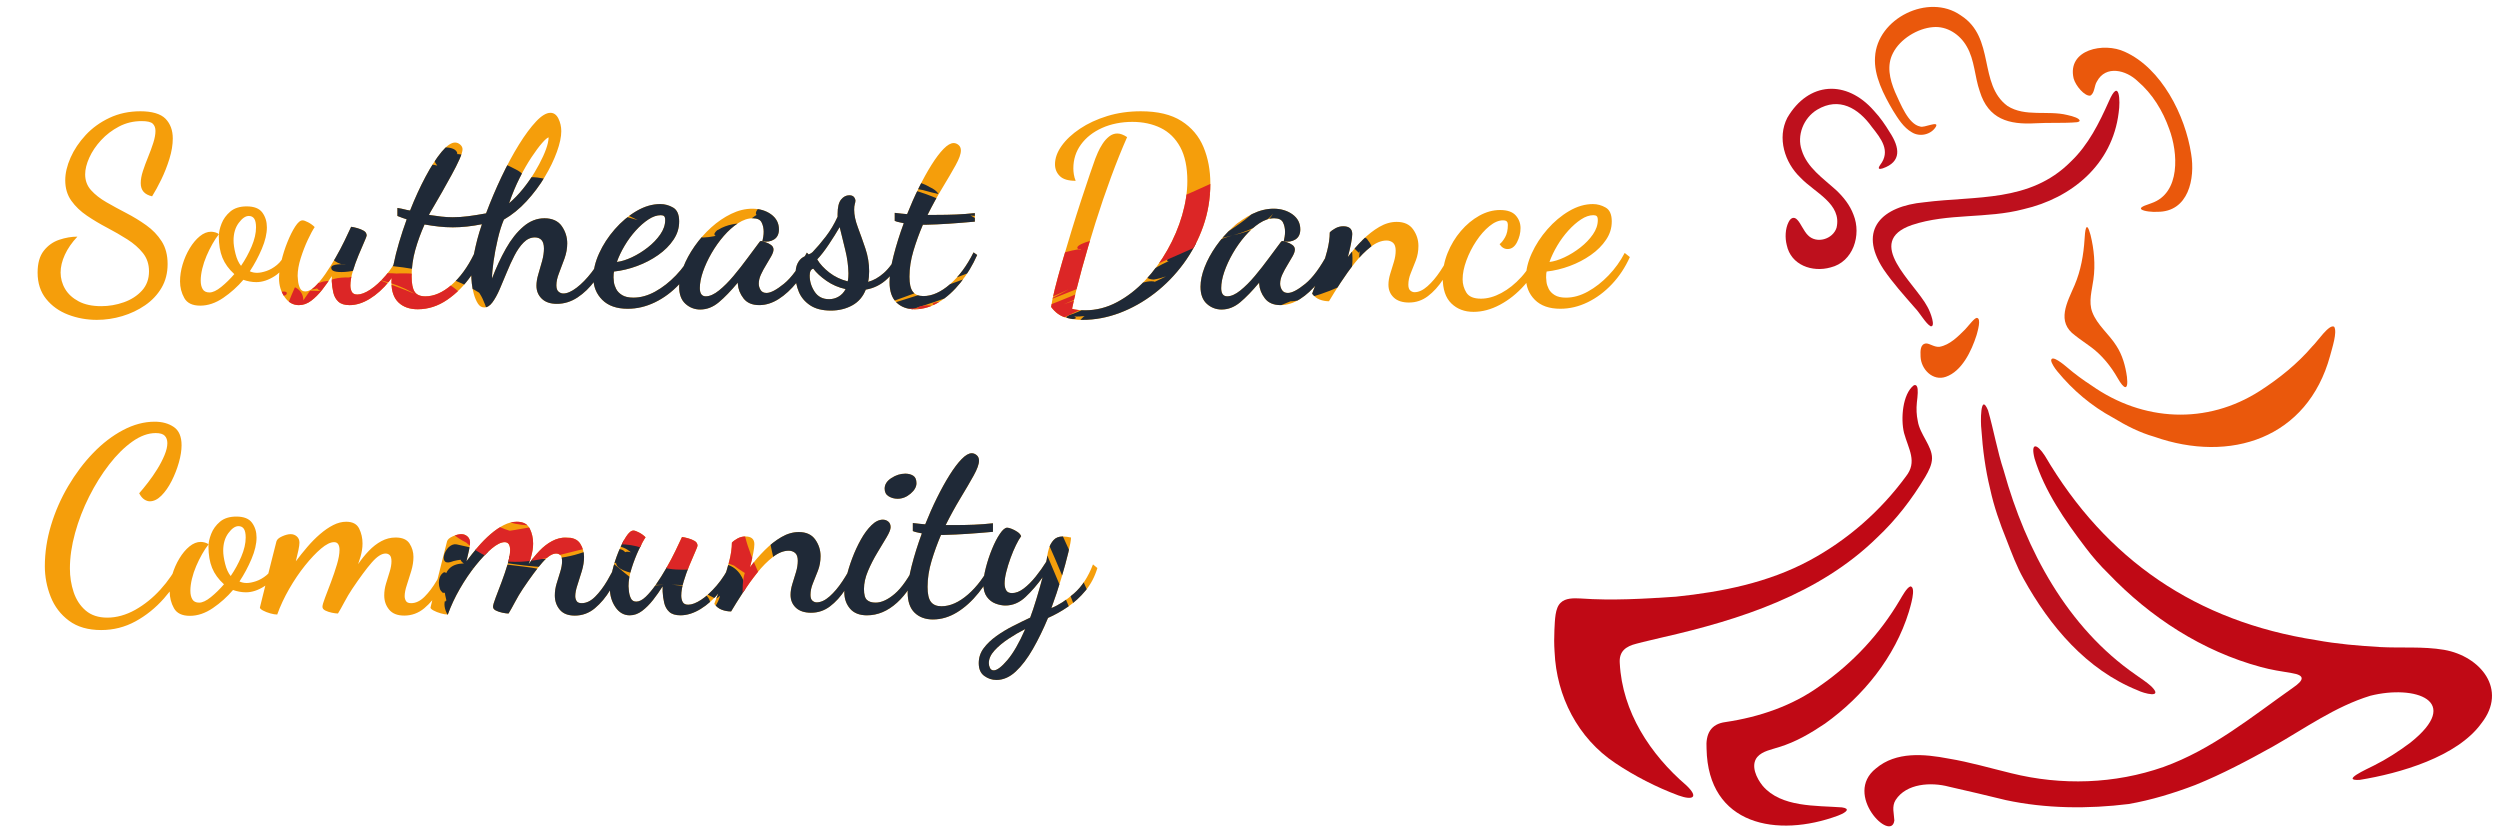
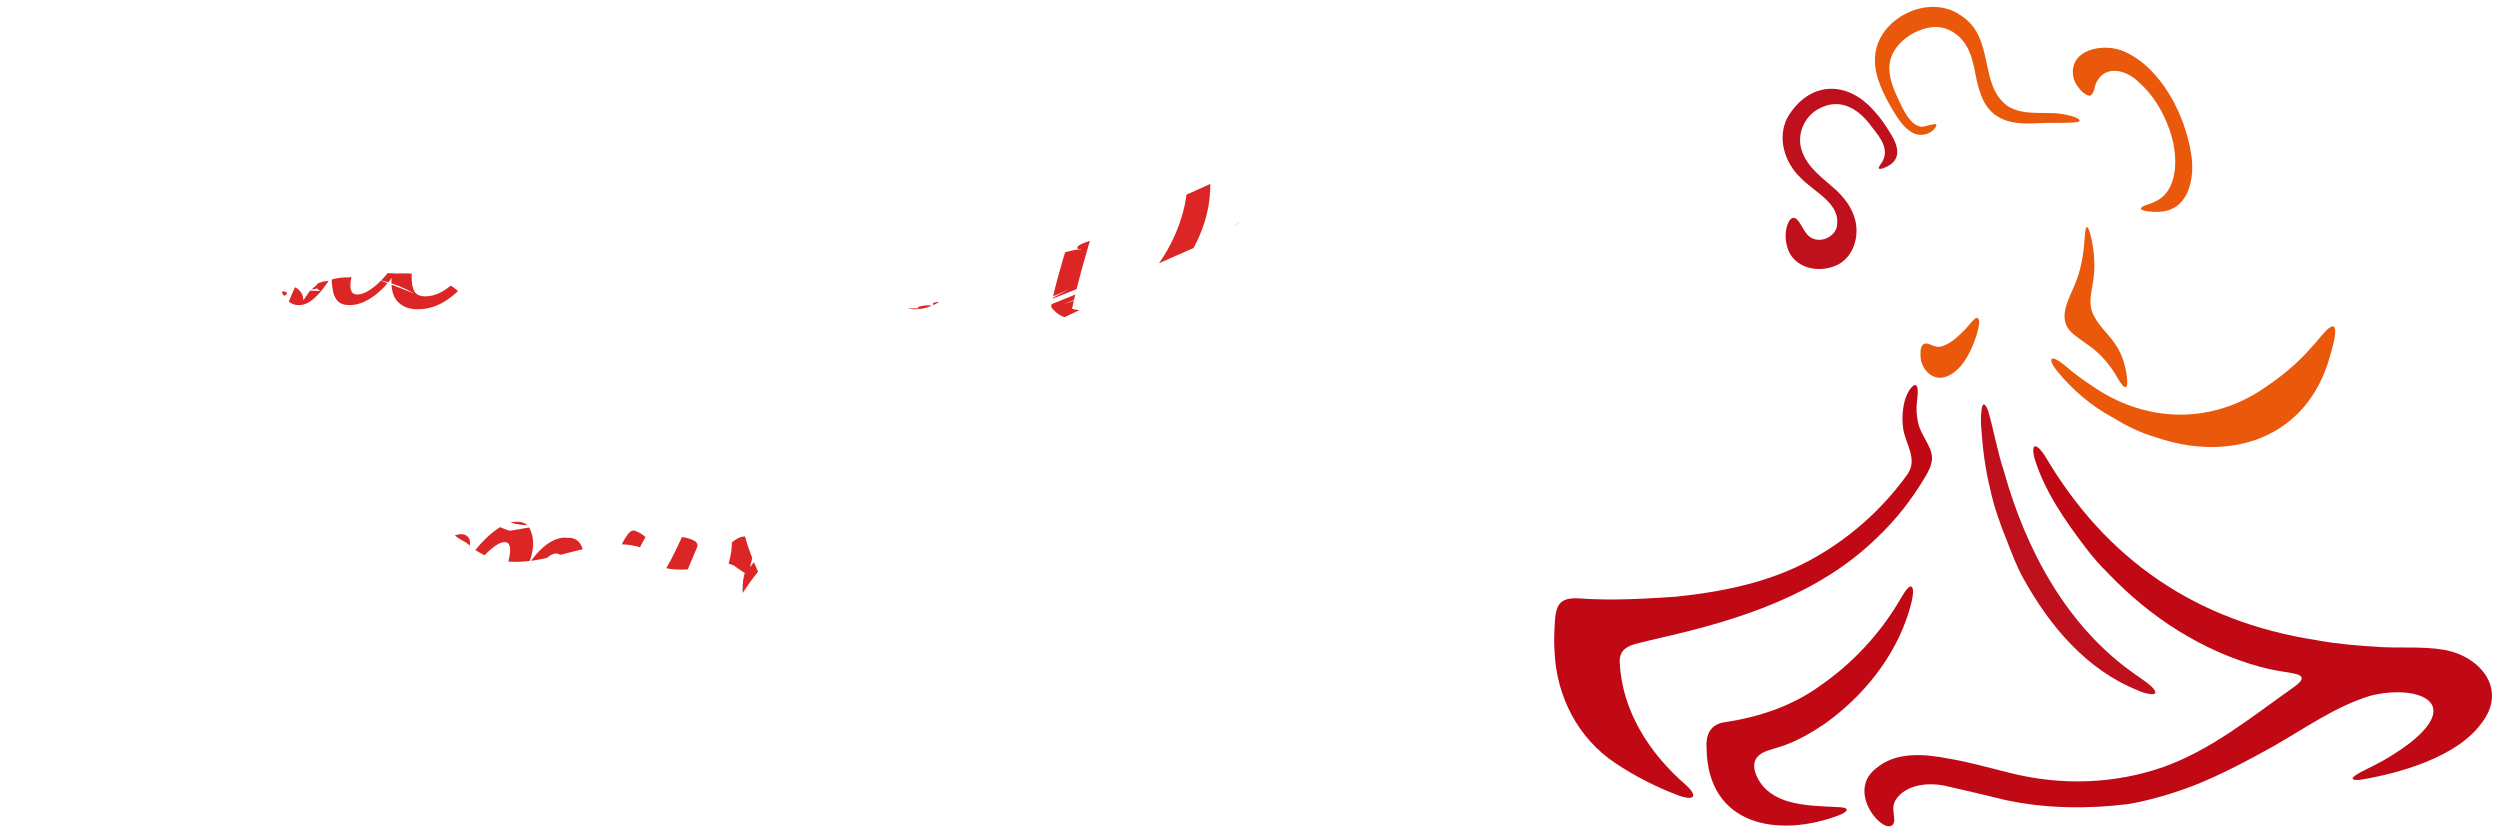
<svg xmlns="http://www.w3.org/2000/svg" id="Layer_1" viewBox="0 0 5184 1728">
  <defs>
    <style>
      .cls-1 {
        fill: none;
      }

      .cls-2 {
        fill: #ea580c;
      }

      .cls-3 {
        fill: #be101d;
      }

      .cls-4 {
        fill: #1f2937;
      }

      .cls-5 {
        fill: #f59e0b;
      }

      .cls-6 {
        fill: #c00915;
      }

      .cls-7 {
        clip-path: url(#clippath);
      }

      .cls-8 {
        fill: #dc2626;
      }
    </style>
    <clipPath id="clippath">
      <path class="cls-1" d="M200.72,663.27c-20.73,0-40.47-3.58-59.23-10.72-18.76-7.15-34.04-18.05-45.83-32.7-11.79-14.65-17.69-32.87-17.69-54.67,0-19.3,4.29-34.39,12.86-45.29,8.58-10.9,19.3-18.49,32.16-22.78,12.86-4.29,25.37-6.43,37.52-6.43-11.44,12.15-20.1,24.66-26,37.52-5.9,12.86-8.84,25.19-8.84,36.98s3.12,23.5,9.38,34.04c6.25,10.54,15.63,19.11,28.14,25.73,12.5,6.61,28.05,9.92,46.63,9.92,16.08,0,31.71-2.68,46.9-8.04,15.18-5.36,27.69-13.4,37.52-24.12,9.82-10.72,14.74-24.12,14.74-40.2,0-14.65-4.2-27.24-12.6-37.79-8.4-10.54-19.21-20.01-32.43-28.41-13.22-8.39-27.16-16.43-41.81-24.12-14.66-7.68-28.59-15.99-41.81-24.92-13.22-8.93-24.04-19.3-32.43-31.09-8.4-11.79-12.6-25.9-12.6-42.34,0-14.65,3.66-30.28,10.99-46.9,7.32-16.62,17.77-32.24,31.36-46.9,13.58-14.65,30.02-26.53,49.31-35.64,19.3-9.11,40.74-13.67,64.32-13.67s41.98,5.18,51.99,15.54c10,10.37,15.01,23.94,15.01,40.74,0,13.22-2.33,27.34-6.97,42.34-4.65,15.01-10.28,29.3-16.88,42.88-6.62,13.58-12.96,25.19-19.03,34.84-7.86-1.78-13.76-4.91-17.69-9.38-3.94-4.46-5.9-10.45-5.9-17.96s1.52-15.9,4.56-25.19c3.03-9.29,6.61-18.94,10.72-28.94,4.1-10,7.68-19.74,10.72-29.21,3.03-9.46,4.56-17.77,4.56-24.92,0-6.43-1.88-11.43-5.63-15.01-3.75-3.57-11.35-5.36-22.78-5.36-17.15,0-32.88,3.75-47.17,11.26-14.3,7.5-26.72,16.98-37.25,28.41-10.54,11.44-18.68,23.5-24.39,36.18-5.72,12.69-8.58,24.21-8.58,34.57,0,12.86,4.1,23.85,12.33,32.96,8.22,9.11,18.84,17.42,31.89,24.92,13.04,7.5,26.8,15.01,41.27,22.51,14.47,7.5,28.22,15.9,41.27,25.19,13.04,9.3,23.67,20.37,31.89,33.23,8.22,12.86,12.33,28.59,12.33,47.17s-4.2,35.02-12.6,49.31c-8.4,14.3-19.75,26.35-34.04,36.18-14.3,9.82-30.11,17.33-47.44,22.51-17.34,5.18-34.93,7.77-52.8,7.77ZM415.12,633.79c-16.08,0-27.07-5.28-32.96-15.81-5.9-10.54-8.84-22.06-8.84-34.57,0-11.43,1.79-23.13,5.36-35.11,3.57-11.97,8.48-23.13,14.74-33.5,6.25-10.36,13.22-18.67,20.9-24.92,7.68-6.25,15.45-9.38,23.32-9.38,2.5,0,5.44.45,8.84,1.34,3.39.9,5.8,2.24,7.24,4.02-4.29,5.36-8.67,11.98-13.13,19.83-4.47,7.86-8.58,16.17-12.33,24.92-3.75,8.76-6.7,17.6-8.84,26.53-2.14,8.94-3.22,17.15-3.22,24.66s1.34,13.05,4.02,17.69c2.68,4.65,7.41,6.97,14.2,6.97s14.92-3.84,24.39-11.52c9.46-7.68,18.49-16.52,27.07-26.53-11.44-10.36-19.66-21.71-24.66-34.04-5.01-12.33-7.5-27.24-7.5-44.76,0-7.5,1.88-16.08,5.63-25.73,3.75-9.65,9.82-18.04,18.22-25.19,8.39-7.14,19.74-10.72,34.04-10.72,15.36,0,26.17,4.29,32.43,12.86,6.25,8.58,9.38,18.76,9.38,30.55,0,13.22-3.48,28.06-10.45,44.49-6.97,16.44-15.28,31.98-24.92,46.63,4.29,2.14,9.29,3.22,15.01,3.22,5.36,0,11.79-1.25,19.3-3.75,7.5-2.5,14.82-6.7,21.98-12.6,7.14-5.9,12.86-13.84,17.15-23.85l9.65,6.97c-7.86,18.22-18.32,31.54-31.36,39.93-13.05,8.4-25.82,12.6-38.32,12.6-4.65,0-9.3-.44-13.94-1.34-4.65-.89-8.94-2.05-12.86-3.48-12.15,14.3-26.09,26.8-41.81,37.52-15.73,10.72-31.62,16.08-47.7,16.08ZM499.8,551.25c8.58-12.5,15.9-25.9,21.98-40.2,6.07-14.29,9.11-27.51,9.11-39.66,0-8.22-1.26-14.2-3.75-17.96-2.5-3.75-6.26-5.63-11.26-5.63-6.79,0-13.76,4.82-20.9,14.47-7.15,9.65-10.72,21.8-10.72,36.45,0,7.5,1.34,16.62,4.02,27.34s6.52,19.12,11.52,25.19ZM619.86,632.72c-12.15,0-22.07-5.63-29.75-16.88-7.69-11.26-11.52-24.2-11.52-38.86,0-10,1.61-21.79,4.82-35.38,3.22-13.58,7.41-26.8,12.6-39.66,5.18-12.86,10.54-23.58,16.08-32.16,5.54-8.58,10.63-12.86,15.28-12.86,2.5,0,6.34,1.34,11.52,4.02,5.18,2.68,9.73,5.99,13.67,9.92-3.94,5.72-8.67,14.47-14.2,26.26-5.54,11.79-10.45,24.48-14.74,38.06-4.29,13.58-6.43,25.91-6.43,36.98,0,1.43.27,4.82.8,10.18.54,5.36,1.88,10.37,4.02,15.01,2.14,4.65,5.9,6.97,11.26,6.97,6.07,0,12.6-3.3,19.56-9.92,6.97-6.61,14.11-15.18,21.44-25.73,7.32-10.54,14.47-21.88,21.44-34.04,6.97-12.14,13.22-23.94,18.76-35.38,5.54-11.43,10.09-21.08,13.67-28.94,3.22.36,7.41,1.26,12.6,2.68,5.18,1.43,9.73,3.31,13.67,5.63,3.93,2.33,5.9,5.63,5.9,9.92,0,1.07-1.7,5.45-5.09,13.13-3.4,7.69-7.33,16.88-11.79,27.6-4.47,10.72-8.4,21.71-11.79,32.96-3.4,11.26-5.09,21.17-5.09,29.75,0,5.01.98,9.38,2.95,13.13,1.96,3.75,5.8,5.63,11.52,5.63,7.5,0,16.43-3.39,26.8-10.18,10.36-6.78,21.08-16.62,32.16-29.48,11.07-12.86,20.9-28.22,29.48-46.1l8.04,6.43c-7.86,19.3-18.05,36.63-30.55,51.99-12.51,15.37-25.91,27.43-40.2,36.18-14.3,8.75-28.23,13.13-41.81,13.13-10.37,0-18.14-2.41-23.32-7.24-5.18-4.82-8.67-11.07-10.45-18.76-1.79-7.68-2.86-15.45-3.22-23.32v-10.72c-6.08,9.65-12.69,19.03-19.83,28.14-7.15,9.11-14.74,16.7-22.78,22.78-8.04,6.07-16.53,9.11-25.46,9.11ZM866.42,641.3c-16.8,0-30.11-4.65-39.93-13.94-9.83-9.3-14.74-23.22-14.74-41.81,0-10.36,1.43-22.69,4.29-36.98,2.86-14.29,6.7-29.56,11.52-45.83,4.82-16.26,10.09-32.24,15.81-47.97-3.22-1.07-6.16-2.05-8.84-2.95-2.68-.89-6.16-2.23-10.45-4.02v-16.62c6.43,1.07,11.26,2.06,14.47,2.95,3.22.9,7.14,1.7,11.79,2.41,10-25.37,20.72-48.78,32.16-70.22,11.43-21.44,22.51-38.59,33.23-51.46,10.72-12.86,20.01-19.3,27.87-19.3,3.93,0,7.5,1.43,10.72,4.29,3.22,2.86,4.82,6.08,4.82,9.65,0,4.29-2.14,11.26-6.43,20.9-4.29,9.65-9.74,20.46-16.35,32.43-6.62,11.98-13.22,23.85-19.83,35.64-6.62,11.79-12.51,21.98-17.69,30.55-5.18,8.58-8.31,14.12-9.38,16.62,9.29,1.43,17.86,2.6,25.73,3.48,7.86.9,15.72,1.34,23.58,1.34,10.36,0,21.08-.71,32.16-2.14,11.07-1.42,23.4-3.39,36.98-5.9,9.65-25.73,20.37-51,32.16-75.84,11.79-24.83,23.85-47.17,36.18-67,12.33-19.83,24.12-35.73,35.38-47.7,11.26-11.97,21.17-17.96,29.75-17.96,7.14,0,12.68,4.02,16.62,12.06,3.93,8.04,5.9,16.71,5.9,26,0,11.79-3.04,26.09-9.11,42.88-6.08,16.8-14.47,34.13-25.19,51.99-10.72,17.87-23.32,34.66-37.79,50.38-14.47,15.73-30.11,28.41-46.9,38.06-4.65,10.72-8.84,24.04-12.6,39.93-3.75,15.9-6.7,31.36-8.84,46.36-2.14,15.01-3.22,26.98-3.22,35.91,8.58-22.51,18.22-43.23,28.94-62.18,10.72-18.94,22.78-34.12,36.18-45.56,13.4-11.43,27.96-17.15,43.68-17.15s28.41,5.45,35.91,16.35c7.5,10.9,11.26,22.78,11.26,35.64,0,10.37-1.88,20.82-5.63,31.36-3.75,10.54-7.5,20.55-11.26,30.02-3.75,9.47-5.63,17.96-5.63,25.46,0,6.43,1.52,10.9,4.56,13.4,3.03,2.5,6.34,3.75,9.92,3.75,7.86,0,17.06-4.02,27.6-12.06,10.54-8.04,20.9-18.67,31.09-31.89,10.18-13.22,18.67-27.34,25.46-42.34l10.18,9.65c-7.86,17.87-17.34,34.3-28.41,49.31-11.08,15.01-23.32,26.89-36.72,35.64s-27.6,13.13-42.61,13.13c-13.58,0-24.04-3.58-31.36-10.72-7.33-7.14-10.99-16.08-10.99-26.8,0-7.5,1.34-15.63,4.02-24.39,2.68-8.75,5.27-17.77,7.77-27.07,2.5-9.29,3.75-17.86,3.75-25.73s-1.7-14.11-5.09-17.69c-3.4-3.57-7.96-5.36-13.67-5.36-8.58,0-16.35,3.48-23.32,10.45-6.97,6.97-13.32,16-19.03,27.07-5.72,11.08-11.08,22.78-16.08,35.11-5.01,12.33-9.92,24.04-14.74,35.11-4.82,11.08-9.83,20.1-15.01,27.07-5.18,6.97-10.81,10.45-16.88,10.45-5.36,0-9.74-2.68-13.13-8.04-3.4-5.36-6.16-11.79-8.31-19.3s-3.58-14.92-4.29-22.24c-.72-7.32-1.07-12.95-1.07-16.88-14.3,20.73-31,37.61-50.12,50.65-19.12,13.04-39.4,19.56-60.84,19.56ZM881.96,614.5c17.86,0,35.82-7.77,53.87-23.32,18.04-15.54,33.68-36.89,46.9-64.05,2.14-10.72,4.46-20.9,6.97-30.55,2.5-9.65,5.71-20.18,9.65-31.62-10.72,2.14-21.09,3.75-31.09,4.82-10.01,1.07-19.83,1.61-29.48,1.61s-19.3-.54-28.94-1.61c-9.65-1.07-19.48-2.5-29.48-4.29-7.86,17.51-14.3,35.2-19.3,53.06-5.01,17.87-7.5,36.1-7.5,54.67,0,14.66,2.05,25.19,6.16,31.62,4.1,6.43,11.52,9.65,22.24,9.65ZM1055.63,421.54c10.36-8.93,20.01-18.94,28.94-30.02,8.93-11.07,16.88-22.42,23.85-34.04,6.97-11.61,12.86-22.69,17.69-33.23,4.82-10.54,8.12-19.74,9.92-27.6,1.07-5,1.61-8.93,1.61-11.79-2.86.72-7.42,4.65-13.67,11.79-6.26,7.15-13.49,16.88-21.71,29.21-8.22,12.33-16.44,26.62-24.66,42.88-8.22,16.26-15.54,33.86-21.98,52.8ZM1301.64,640.23c-22.87,0-40.47-6.16-52.8-18.49-12.33-12.33-18.49-27.78-18.49-46.36,0-15.72,4.02-32.43,12.06-50.12,8.04-17.69,18.84-34.3,32.43-49.85,13.58-15.54,28.58-28.14,45.02-37.79,16.43-9.65,32.87-14.47,49.31-14.47,9.29,0,18.13,2.41,26.53,7.24,8.39,4.82,12.6,14.39,12.6,28.68s-3.94,26.26-11.79,38.06c-7.86,11.79-18.41,22.34-31.62,31.62-13.22,9.3-27.79,16.88-43.68,22.78-15.9,5.9-31.89,9.74-47.97,11.52-.36,1.43-.63,2.95-.8,4.56-.18,1.61-.27,4.2-.27,7.77,0,1.79.27,4.92.8,9.38.54,4.47,2.05,9.2,4.56,14.2,2.5,5.01,6.61,9.3,12.33,12.86,5.71,3.58,13.58,5.36,23.58,5.36,15.01,0,30.1-4.2,45.29-12.6,15.18-8.39,29.48-19.56,42.88-33.5s24.56-29.48,33.5-46.63l10.72,8.58c-9.65,21.44-22.07,40.2-37.25,56.28-15.19,16.08-31.98,28.58-50.38,37.52-18.41,8.93-37.25,13.4-56.55,13.4ZM1279.13,543.21c9.29-1.07,19.65-4.29,31.09-9.65,11.43-5.36,22.42-12.14,32.96-20.37,10.54-8.22,19.2-17.24,26-27.07,6.78-9.82,10.18-19.74,10.18-29.75,0-3.93-.72-6.61-2.14-8.04-1.43-1.42-3.75-2.14-6.97-2.14-8.22,0-16.8,2.95-25.73,8.84-8.94,5.9-17.69,13.58-26.26,23.05-8.58,9.47-16.26,19.92-23.05,31.36-6.79,11.44-12.15,22.7-16.08,33.77ZM1452.25,641.83c-11.79,0-22.07-3.94-30.82-11.79-8.75-7.86-13.13-19.65-13.13-35.38,0-12.5,2.86-26.08,8.58-40.74,5.71-14.65,13.58-29.12,23.58-43.42,10-14.29,21.44-27.24,34.3-38.86,12.86-11.61,26.62-20.99,41.27-28.14,14.65-7.14,29.3-10.72,43.95-10.72s28.41,3.94,39.13,11.79c10.72,7.86,16.08,18.22,16.08,31.09,0,9.65-3.4,16.62-10.18,20.9-6.79,4.29-14.83,5.54-24.12,3.75.71-3.22,1.34-6.43,1.88-9.65.54-3.22.8-6.61.8-10.18,0-7.14-1.43-13.58-4.29-19.3-2.86-5.71-8.94-8.58-18.22-8.58-10.01,0-20.19,3.4-30.55,10.18-10.37,6.79-20.28,15.64-29.75,26.53-9.47,10.9-17.96,22.87-25.46,35.91-7.5,13.05-13.4,25.82-17.69,38.32-4.29,12.51-6.43,23.77-6.43,33.77,0,11.44,4.1,17.15,12.33,17.15s17.33-4.02,27.34-12.06c10-8.04,20.1-18.13,30.28-30.28,10.18-12.14,19.92-24.56,29.21-37.25,9.29-12.68,17.33-23.49,24.12-32.43,1.07-1.78,2.5-2.68,4.29-2.68,1.42.36,4.2,1.16,8.31,2.41,4.1,1.26,7.95,3.13,11.52,5.63,3.57,2.5,5.36,5.72,5.36,9.65,0,3.58-1.52,8.13-4.56,13.67-3.04,5.54-6.62,11.62-10.72,18.22-4.11,6.62-7.69,13.22-10.72,19.83-3.04,6.62-4.56,12.96-4.56,19.03,0,4.65,1.25,9.03,3.75,13.13,2.5,4.11,6.61,6.16,12.33,6.16,8.58,0,20.64-6.34,36.18-19.03,15.54-12.68,31.36-34.21,47.44-64.59l10.18,10.18c-8.58,19.3-18.85,36.36-30.82,51.19-11.98,14.83-24.57,26.45-37.79,34.84-13.22,8.39-26.62,12.6-40.2,12.6-14.66,0-25.55-4.65-32.7-13.94-7.15-9.29-11.08-19.3-11.79-30.02v-2.68c-14.3,17.15-27.43,30.73-39.4,40.74-11.98,10-24.75,15.01-38.32,15.01ZM1722.93,643.98c-17.87,0-32.25-3.67-43.15-10.99-10.9-7.33-18.68-16.62-23.32-27.87s-6.97-22.78-6.97-34.57c0-10.36,1.43-18.4,4.29-24.12,2.86-5.71,6.43-9.92,10.72-12.6s8.31-4.73,12.06-6.16c3.75-1.42,6.52-3.03,8.31-4.82,8.93-9.29,18.13-20.1,27.6-32.43,9.46-12.33,17.6-26,24.39-41v-5.36c0-14.29,2.41-24.39,7.24-30.28,4.82-5.9,10.45-8.84,16.88-8.84,4.29,0,7.41,1.07,9.38,3.22,1.96,2.14,3.12,4.65,3.48,7.5,0,2.14-.45,4.65-1.34,7.5-.9,2.86-1.34,6.79-1.34,11.79,0,10.72,2.59,22.96,7.77,36.72,5.18,13.76,10.36,28.32,15.54,43.68,5.18,15.37,7.77,31.09,7.77,47.17,0,4.29-.18,8.22-.54,11.79-.36,3.58-.9,6.97-1.61,10.18,11.07-2.86,21.98-9.02,32.7-18.49,10.72-9.46,20.9-23.49,30.55-42.08l6.43,4.82c-6.79,20.37-16.62,36.72-29.48,49.04-12.86,12.33-27.87,19.92-45.02,22.78-5.72,14.66-15.1,25.54-28.14,32.7-13.05,7.14-27.79,10.72-44.22,10.72ZM1719.17,620.39c7.14,0,13.75-1.79,19.83-5.36,6.07-3.57,10.9-8.75,14.47-15.54-14.66-3.22-27.87-8.93-39.66-17.15-11.79-8.22-20.9-16.62-27.34-25.19-5.01,1.07-7.5,5.9-7.5,14.47,0,11.79,3.39,22.87,10.18,33.23,6.78,10.37,16.79,15.54,30.02,15.54ZM1757.77,583.41c.71-2.5,1.16-5.44,1.34-8.84.18-3.39.27-5.98.27-7.77-.36-16.08-2.5-31.98-6.43-47.7-3.94-15.72-7.86-31.8-11.79-48.24-6.43,11.08-13.94,23.05-22.51,35.91-8.58,12.86-16.62,23.23-24.12,31.09,5.71,9.65,14.11,18.76,25.19,27.34,11.07,8.58,23.76,14.66,38.06,18.22ZM1897.12,641.3c-15.73,0-28.41-4.65-38.06-13.94-9.65-9.3-14.47-23.4-14.47-42.34,0-14.65,2.77-32.87,8.31-54.67,5.54-21.79,12.6-44.3,21.17-67.54-2.5-.71-5.45-1.34-8.84-1.88-3.4-.54-6.7-1.52-9.92-2.95v-16.62c5.71.72,10.45,1.26,14.2,1.61,3.75.36,7.59.72,11.52,1.07,7.5-18.94,15.63-37.25,24.39-54.94,8.75-17.69,17.5-33.5,26.26-47.44,8.75-13.94,17.06-24.92,24.92-32.96,7.86-8.04,14.82-12.06,20.9-12.06,3.57,0,6.97,1.34,10.18,4.02,3.22,2.68,4.82,6.52,4.82,11.52,0,7.15-3.67,17.34-10.99,30.55-7.33,13.22-16.35,28.68-27.07,46.36-10.72,17.69-21.09,36.54-31.09,56.55h16.62c15.72,0,29.92-.27,42.61-.8,12.68-.54,25.64-1.52,38.86-2.95v17.69c-19.66,1.79-37.7,3.22-54.14,4.29-16.44,1.07-32.16,1.79-47.17,2.14h-6.43c-7.5,17.51-14.03,35.47-19.56,53.87-5.54,18.41-8.31,36.36-8.31,53.87,0,14.66,2.32,25.02,6.97,31.09,4.64,6.08,11.97,9.11,21.98,9.11,17.86,0,36.18-8.12,54.94-24.39,18.76-16.26,35.11-38.32,49.04-66.2l7.5,5.36c-9.3,21.09-20.82,40.2-34.57,57.35-13.76,17.15-28.68,30.64-44.76,40.47-16.08,9.82-32.7,14.74-49.85,14.74ZM2244.45,663.27c-12.51,0-24.39-1.7-35.64-5.09-11.26-3.4-21-10.64-29.21-21.71,1.07-8.58,3.66-21.08,7.77-37.52,4.1-16.43,9.2-35.11,15.28-56.01,6.07-20.9,12.5-42.43,19.3-64.59,6.78-22.15,13.48-43.32,20.1-63.52,6.61-20.18,12.5-37.87,17.69-53.06,5.18-15.18,9.02-26.17,11.52-32.96,1.07-2.86,2.86-7.14,5.36-12.86,2.5-5.71,5.71-11.61,9.65-17.69,3.93-6.07,8.48-11.16,13.67-15.28,5.18-4.1,10.8-6.16,16.88-6.16s12.86,2.5,20.37,7.5c-11.08,25.02-22.24,52.8-33.5,83.35-11.26,30.55-21.98,62-32.16,94.34-10.18,32.34-19.48,63.78-27.87,94.34-8.4,30.55-15.28,58.52-20.64,83.88,2.86,1.07,6.88,1.88,12.06,2.41,5.18.54,10.09.8,14.74.8,23.22,0,45.38-5.63,66.46-16.88,21.08-11.26,40.47-26.26,58.16-45.02,17.69-18.76,33.14-39.84,46.36-63.25,13.22-23.4,23.4-47.44,30.55-72.09,7.14-24.66,10.72-48.24,10.72-70.75,0-28.94-4.92-52.44-14.74-70.48-9.83-18.04-23.32-31.26-40.47-39.66-17.15-8.39-36.81-12.6-58.96-12.6s-44.14,4.2-62.71,12.6c-18.58,8.4-33.15,19.83-43.68,34.3-10.54,14.47-15.81,31-15.81,49.58,0,3.94.35,8.13,1.07,12.6.71,4.47,1.96,8.84,3.75,13.13-15.37,0-26.36-3.3-32.96-9.92-6.62-6.61-9.92-14.74-9.92-24.39,0-12.5,4.56-25.19,13.67-38.06,9.11-12.86,21.79-24.74,38.06-35.64,16.26-10.9,35.11-19.65,56.55-26.26,21.44-6.61,44.66-9.92,69.68-9.92,35.02,0,63.06,6.7,84.15,20.1,21.08,13.4,36.36,31.45,45.83,54.14,9.46,22.7,14.2,47.97,14.2,75.84,0,30.74-4.92,60.12-14.74,88.17-9.83,28.06-23.41,53.87-40.74,77.45-17.34,23.58-37.34,44.14-60.03,61.64-22.7,17.5-46.82,31.09-72.36,40.74-25.55,9.65-51.37,14.47-77.45,14.47ZM2533.36,641.83c-11.79,0-22.07-3.94-30.82-11.79-8.75-7.86-13.13-19.65-13.13-35.38,0-12.5,2.86-26.08,8.58-40.74,5.71-14.65,13.58-29.12,23.58-43.42,10-14.29,21.44-27.24,34.3-38.86,12.86-11.61,26.62-20.99,41.27-28.14,14.65-7.14,29.3-10.72,43.95-10.72s28.41,3.94,39.13,11.79c10.72,7.86,16.08,18.22,16.08,31.09,0,9.65-3.4,16.62-10.18,20.9-6.79,4.29-14.83,5.54-24.12,3.75.71-3.22,1.34-6.43,1.88-9.65s.8-6.61.8-10.18c0-7.14-1.43-13.58-4.29-19.3-2.86-5.71-8.94-8.58-18.22-8.58-10.01,0-20.19,3.4-30.55,10.18-10.37,6.79-20.28,15.64-29.75,26.53-9.47,10.9-17.96,22.87-25.46,35.91-7.5,13.05-13.4,25.82-17.69,38.32-4.29,12.51-6.43,23.77-6.43,33.77,0,11.44,4.1,17.15,12.33,17.15s17.33-4.02,27.34-12.06c10-8.04,20.1-18.13,30.28-30.28,10.18-12.14,19.92-24.56,29.21-37.25,9.29-12.68,17.33-23.49,24.12-32.43,1.07-1.78,2.5-2.68,4.29-2.68,1.42.36,4.2,1.16,8.31,2.41,4.1,1.26,7.95,3.13,11.52,5.63,3.57,2.5,5.36,5.72,5.36,9.65,0,3.58-1.52,8.13-4.56,13.67-3.04,5.54-6.62,11.62-10.72,18.22-4.11,6.62-7.69,13.22-10.72,19.83-3.04,6.62-4.56,12.96-4.56,19.03,0,4.65,1.25,9.03,3.75,13.13,2.5,4.11,6.61,6.16,12.33,6.16,8.58,0,20.64-6.34,36.18-19.03,15.54-12.68,31.36-34.21,47.44-64.59l10.18,10.18c-8.58,19.3-18.85,36.36-30.82,51.19-11.98,14.83-24.57,26.45-37.79,34.84-13.22,8.39-26.62,12.6-40.2,12.6-14.66,0-25.55-4.65-32.7-13.94-7.15-9.29-11.08-19.3-11.79-30.02v-2.68c-14.3,17.15-27.43,30.73-39.4,40.74-11.98,10-24.75,15.01-38.32,15.01ZM2921.95,627.36c-13.94,0-24.57-3.48-31.89-10.45-7.33-6.97-10.99-15.81-10.99-26.53,0-7.14,1.25-14.74,3.75-22.78,2.5-8.04,5-16.16,7.5-24.39,2.5-8.22,3.75-16.08,3.75-23.58s-1.88-13.31-5.63-16.35c-3.75-3.03-8.13-4.56-13.13-4.56-10.72,0-21.71,4.38-32.96,13.13-11.26,8.76-22.16,19.75-32.7,32.96-10.54,13.22-20.46,26.98-29.75,41.27-9.3,14.3-17.34,27.16-24.12,38.59-6.79,0-13.22-1.16-19.3-3.48-6.07-2.33-11.26-6.34-15.54-12.06.36-1.78,2.41-7.24,6.16-16.35s7.96-20.01,12.6-32.7c4.64-12.68,8.75-26,12.33-39.93,3.57-13.94,5.36-26.62,5.36-38.06,2.5-2.86,6.34-5.71,11.52-8.58,5.18-2.86,10.63-4.29,16.35-4.29,12.5,0,18.76,5.36,18.76,16.08,0,4.29-.8,10.64-2.41,19.03-1.61,8.4-3.84,17.96-6.7,28.68,9.29-12.5,19.47-24.3,30.55-35.38,11.07-11.07,22.6-20.1,34.57-27.07,11.97-6.97,24.03-10.45,36.18-10.45,15.36,0,26.71,5.18,34.04,15.54,7.32,10.37,10.99,21.8,10.99,34.3,0,10.72-1.79,20.73-5.36,30.02-3.58,9.3-7.06,18.05-10.45,26.26-3.4,8.22-5.09,16.26-5.09,24.12,0,5.72,1.34,9.74,4.02,12.06,2.68,2.33,5.63,3.48,8.84,3.48,8.58,0,17.5-4.1,26.8-12.33,9.29-8.22,18.13-18.67,26.53-31.36,8.39-12.68,15.81-25.46,22.24-38.32l9.11,7.5c-7.5,17.51-16,33.5-25.46,47.97-9.47,14.47-20.02,26.09-31.62,34.84-11.62,8.75-24.57,13.13-38.86,13.13ZM3055.41,646.66c-18.58,0-33.86-5.81-45.83-17.42-11.98-11.62-17.96-29.39-17.96-53.33,0-17.5,3.39-34.66,10.18-51.46,6.78-16.79,15.9-31.89,27.34-45.29,11.43-13.4,24.2-24.03,38.32-31.89,14.11-7.86,28.49-11.79,43.15-11.79s25.81,3.75,32.43,11.26c6.61,7.5,9.92,16.26,9.92,26.26s-2.41,19.75-7.24,29.21c-4.82,9.47-11.35,14.2-19.56,14.2-6.79,0-12.33-3.39-16.62-10.18,3.57-2.5,7.32-7.14,11.26-13.94,3.93-6.78,5.9-15.54,5.9-26.26,0-2.86-.72-5.09-2.14-6.7-1.43-1.61-4.11-2.41-8.04-2.41-8.94,0-18.32,4.02-28.14,12.06-9.83,8.04-18.94,18.41-27.34,31.09-8.4,12.69-15.19,26.09-20.37,40.2-5.18,14.12-7.77,27.07-7.77,38.86,0,10.01,2.59,19.21,7.77,27.6,5.18,8.4,15.28,12.6,30.28,12.6,13.58,0,27.69-3.93,42.34-11.79,14.65-7.86,28.41-18.84,41.27-32.96,12.86-14.11,23.22-31,31.09-50.65l10.72,9.65c-8.58,21.8-20.46,41.19-35.64,58.16-15.19,16.98-31.98,30.37-50.38,40.2-18.41,9.82-36.72,14.74-54.94,14.74ZM3235.5,640.23c-22.87,0-40.47-6.16-52.8-18.49-12.33-12.33-18.49-27.78-18.49-46.36,0-15.72,4.02-32.43,12.06-50.12s18.84-34.3,32.43-49.85c13.58-15.54,28.58-28.14,45.02-37.79,16.43-9.65,32.87-14.47,49.31-14.47,9.29,0,18.13,2.41,26.53,7.24,8.39,4.82,12.6,14.39,12.6,28.68s-3.94,26.26-11.79,38.06c-7.86,11.79-18.41,22.34-31.62,31.62-13.22,9.3-27.79,16.88-43.68,22.78-15.9,5.9-31.89,9.74-47.97,11.52-.36,1.43-.63,2.95-.8,4.56-.18,1.61-.27,4.2-.27,7.77,0,1.79.27,4.92.8,9.38.54,4.47,2.05,9.2,4.56,14.2,2.5,5.01,6.61,9.3,12.33,12.86,5.71,3.58,13.58,5.36,23.58,5.36,15.01,0,30.1-4.2,45.29-12.6,15.18-8.39,29.48-19.56,42.88-33.5,13.4-13.94,24.56-29.48,33.5-46.63l10.72,8.58c-9.65,21.44-22.07,40.2-37.25,56.28-15.19,16.08-31.98,28.58-50.38,37.52-18.41,8.93-37.25,13.4-56.55,13.4ZM3212.99,543.21c9.29-1.07,19.65-4.29,31.09-9.65,11.43-5.36,22.42-12.14,32.96-20.37,10.54-8.22,19.2-17.24,26-27.07,6.78-9.82,10.18-19.74,10.18-29.75,0-3.93-.72-6.61-2.14-8.04-1.43-1.42-3.75-2.14-6.97-2.14-8.22,0-16.8,2.95-25.73,8.84-8.94,5.9-17.69,13.58-26.26,23.05-8.58,9.47-16.26,19.92-23.05,31.36-6.79,11.44-12.15,22.7-16.08,33.77ZM209.83,1306.47c-27.16,0-49.4-6.43-66.73-19.3-17.34-12.86-30.02-29.48-38.06-49.85s-12.06-41.45-12.06-63.25c0-28.22,4.29-56.55,12.86-84.96,8.58-28.41,20.45-55.48,35.64-81.2,15.18-25.73,32.43-48.59,51.72-68.61,19.3-20.01,39.93-35.82,61.91-47.44,21.98-11.61,43.86-17.42,65.66-17.42,15.72,0,28.94,3.67,39.66,10.99,10.72,7.33,16.08,19.92,16.08,37.79,0,10.72-1.88,22.7-5.63,35.91-3.75,13.22-8.76,26-15.01,38.32-6.26,12.33-13.32,22.43-21.17,30.28s-15.9,11.79-24.12,11.79c-3.58,0-7.33-1.25-11.26-3.75-3.94-2.5-7.5-6.78-10.72-12.86,5.36-6.07,11.43-13.48,18.22-22.24,6.78-8.75,13.22-18.04,19.3-27.87,6.07-9.82,11.07-19.47,15.01-28.94,3.93-9.46,5.9-17.77,5.9-24.92,0-6.43-1.79-11.52-5.36-15.28-3.58-3.75-9.83-5.63-18.76-5.63-15.73,0-31.89,5.9-48.51,17.69-16.62,11.79-32.61,27.6-47.97,47.44-15.37,19.83-29.21,41.99-41.54,66.46-12.33,24.48-22.07,49.67-29.21,75.58-7.15,25.91-10.72,50.48-10.72,73.7,0,17.15,2.59,33.5,7.77,49.04,5.18,15.54,13.48,28.23,24.92,38.06,11.43,9.82,26.44,14.74,45.02,14.74s38.5-5.36,57.62-16.08c19.11-10.72,36.62-24.83,52.53-42.34,15.9-17.5,28.68-36.26,38.32-56.28l13.94,9.11c-12.51,23.94-27.52,45.83-45.02,65.66-17.51,19.83-37.25,35.73-59.23,47.7-21.98,11.97-45.65,17.96-71.02,17.96ZM393.68,1276.99c-16.08,0-27.07-5.28-32.96-15.81-5.9-10.54-8.84-22.06-8.84-34.57,0-11.43,1.79-23.13,5.36-35.11,3.57-11.97,8.48-23.13,14.74-33.5,6.25-10.36,13.22-18.67,20.9-24.92,7.68-6.25,15.45-9.38,23.32-9.38,2.5,0,5.44.45,8.84,1.34,3.39.9,5.8,2.24,7.24,4.02-4.29,5.36-8.67,11.98-13.13,19.83-4.47,7.86-8.58,16.17-12.33,24.92-3.75,8.76-6.7,17.6-8.84,26.53-2.14,8.94-3.22,17.15-3.22,24.66s1.34,13.05,4.02,17.69c2.68,4.65,7.41,6.97,14.2,6.97s14.92-3.84,24.39-11.52c9.46-7.68,18.49-16.52,27.07-26.53-11.44-10.36-19.66-21.71-24.66-34.04-5.01-12.33-7.5-27.24-7.5-44.76,0-7.5,1.88-16.08,5.63-25.73,3.75-9.65,9.82-18.04,18.22-25.19,8.39-7.14,19.74-10.72,34.04-10.72,15.36,0,26.17,4.29,32.43,12.86,6.25,8.58,9.38,18.76,9.38,30.55,0,13.22-3.48,28.06-10.45,44.49-6.97,16.44-15.28,31.98-24.92,46.63,4.29,2.14,9.29,3.22,15.01,3.22,5.36,0,11.79-1.25,19.3-3.75,7.5-2.5,14.82-6.7,21.98-12.6,7.14-5.9,12.86-13.84,17.15-23.85l9.65,6.97c-7.86,18.22-18.32,31.54-31.36,39.93-13.05,8.4-25.82,12.6-38.32,12.6-4.65,0-9.3-.44-13.94-1.34-4.65-.89-8.94-2.05-12.86-3.48-12.15,14.3-26.09,26.8-41.81,37.52-15.73,10.72-31.62,16.08-47.7,16.08ZM478.37,1194.45c8.58-12.5,15.9-25.9,21.98-40.2,6.07-14.29,9.11-27.51,9.11-39.66,0-8.22-1.26-14.2-3.75-17.96-2.5-3.75-6.26-5.63-11.26-5.63-6.79,0-13.76,4.82-20.9,14.47-7.15,9.65-10.72,21.8-10.72,36.45,0,7.5,1.34,16.62,4.02,27.34s6.52,19.12,11.52,25.19ZM838.02,1276.46c-13.94,0-24.3-4.11-31.09-12.33-6.79-8.22-10.18-18.04-10.18-29.48,0-8.22,1.25-16.43,3.75-24.66,2.5-8.22,5-16.35,7.5-24.39,2.5-8.04,3.75-15.28,3.75-21.71,0-6.07-1.16-10.27-3.48-12.6-2.33-2.32-5.28-3.48-8.84-3.48-8.22,0-17.78,6.26-28.68,18.76-10.9,12.51-24.39,30.74-40.47,54.67-5.72,8.58-11.08,17.6-16.08,27.07-5.01,9.47-9.47,17.42-13.4,23.85-3.22,0-7.42-.54-12.6-1.61-5.18-1.07-9.74-2.6-13.67-4.56-3.94-1.97-5.9-4.56-5.9-7.77s1.78-9.46,5.36-18.76c3.57-9.29,7.68-20.1,12.33-32.43,4.64-12.33,8.75-24.47,12.33-36.45,3.57-11.97,5.36-22.06,5.36-30.28,0-5-.9-8.93-2.68-11.79-1.79-2.86-4.65-4.29-8.58-4.29-7.5,0-16.53,4.47-27.07,13.4-10.54,8.94-21.62,20.64-33.23,35.11-11.62,14.47-22.51,30.55-32.7,48.24-10.18,17.69-18.49,35.47-24.92,53.33-3.94,0-8.76-.8-14.47-2.41-5.71-1.61-10.72-3.58-15.01-5.9-4.29-2.33-6.43-4.38-6.43-6.16,0-.35,1.26-5.44,3.75-15.28,2.5-9.82,5.54-22.06,9.11-36.72,3.58-14.65,7.32-29.66,11.26-45.02,3.93-15.36,7.32-28.76,10.18-40.2,1.07-3.93,5-7.41,11.79-10.45,6.78-3.03,12.68-4.56,17.69-4.56s9.29,1.61,12.86,4.82c3.57,3.22,5.36,7.5,5.36,12.86,0,3.58-.72,8.76-2.14,15.54-1.43,6.79-3.22,14.47-5.36,23.05,7.5-10,15.45-19.92,23.85-29.75,8.39-9.82,17.15-18.67,26.26-26.53,9.11-7.86,18.22-14.11,27.34-18.76,9.11-4.64,18.13-6.97,27.07-6.97,13.22,0,22.15,4.74,26.8,14.2,4.64,9.47,6.97,19.75,6.97,30.82,0,4.65-.36,9.2-1.07,13.67-.72,4.47-1.7,8.94-2.95,13.4-1.26,4.47-2.95,9.74-5.09,15.81,6.78-10,14.2-19.2,22.24-27.6,8.04-8.39,16.7-15.09,26-20.1,9.29-5,19.11-7.5,29.48-7.5,13.94,0,23.58,4.2,28.94,12.6,5.36,8.4,8.04,17.6,8.04,27.6,0,9.3-1.52,19.03-4.56,29.21-3.04,10.18-6.08,19.83-9.11,28.94-3.04,9.11-4.56,16.88-4.56,23.32,0,3.58.89,6.88,2.68,9.92,1.78,3.04,5.36,4.56,10.72,4.56,9.65,0,18.94-4.46,27.87-13.4,8.93-8.93,17.24-19.92,24.92-32.96,7.68-13.04,14.2-25.46,19.56-37.25l9.11,11.26c-5.72,14.66-13.13,29.57-22.24,44.76-9.11,15.19-19.75,27.87-31.89,38.06-12.15,10.18-26.09,15.28-41.81,15.28ZM1191.77,1276.46c-13.94,0-24.3-4.11-31.09-12.33-6.79-8.22-10.18-18.04-10.18-29.48,0-8.22,1.25-16.43,3.75-24.66,2.5-8.22,5-16.35,7.5-24.39,2.5-8.04,3.75-15.28,3.75-21.71,0-6.07-1.16-10.27-3.48-12.6-2.33-2.32-5.28-3.48-8.84-3.48-8.22,0-17.78,6.26-28.68,18.76-10.9,12.51-24.39,30.74-40.47,54.67-5.72,8.58-11.08,17.6-16.08,27.07-5.01,9.47-9.47,17.42-13.4,23.85-3.22,0-7.42-.54-12.6-1.61-5.18-1.07-9.74-2.6-13.67-4.56-3.94-1.97-5.9-4.56-5.9-7.77s1.78-9.46,5.36-18.76c3.57-9.29,7.68-20.1,12.33-32.43,4.64-12.33,8.75-24.47,12.33-36.45,3.57-11.97,5.36-22.06,5.36-30.28,0-5-.9-8.93-2.68-11.79-1.79-2.86-4.65-4.29-8.58-4.29-7.5,0-16.53,4.47-27.07,13.4-10.54,8.94-21.62,20.64-33.23,35.11-11.62,14.47-22.51,30.55-32.7,48.24-10.18,17.69-18.49,35.47-24.92,53.33-3.94,0-8.76-.8-14.47-2.41-5.71-1.61-10.72-3.58-15.01-5.9-4.29-2.33-6.43-4.38-6.43-6.16,0-.35,1.26-5.44,3.75-15.28,2.5-9.82,5.54-22.06,9.11-36.72,3.58-14.65,7.32-29.66,11.26-45.02,3.93-15.36,7.32-28.76,10.18-40.2,1.07-3.93,5-7.41,11.79-10.45,6.78-3.03,12.68-4.56,17.69-4.56s9.29,1.61,12.86,4.82c3.57,3.22,5.36,7.5,5.36,12.86,0,3.58-.72,8.76-2.14,15.54-1.43,6.79-3.22,14.47-5.36,23.05,7.5-10,15.45-19.92,23.85-29.75,8.39-9.82,17.15-18.67,26.26-26.53,9.11-7.86,18.22-14.11,27.34-18.76,9.11-4.64,18.13-6.97,27.07-6.97,13.22,0,22.15,4.74,26.8,14.2,4.64,9.47,6.97,19.75,6.97,30.82,0,4.65-.36,9.2-1.07,13.67-.72,4.47-1.7,8.94-2.95,13.4-1.26,4.47-2.95,9.74-5.09,15.81,6.78-10,14.2-19.2,22.24-27.6,8.04-8.39,16.7-15.09,26-20.1,9.29-5,19.11-7.5,29.48-7.5,13.94,0,23.58,4.2,28.94,12.6,5.36,8.4,8.04,17.6,8.04,27.6,0,9.3-1.52,19.03-4.56,29.21-3.04,10.18-6.08,19.83-9.11,28.94-3.04,9.11-4.56,16.88-4.56,23.32,0,3.58.89,6.88,2.68,9.92,1.78,3.04,5.36,4.56,10.72,4.56,9.65,0,18.94-4.46,27.87-13.4,8.93-8.93,17.24-19.92,24.92-32.96,7.68-13.04,14.2-25.46,19.56-37.25l9.11,11.26c-5.72,14.66-13.13,29.57-22.24,44.76-9.11,15.19-19.75,27.87-31.89,38.06-12.15,10.18-26.09,15.28-41.81,15.28ZM1305.94,1275.92c-12.15,0-22.07-5.63-29.75-16.88-7.69-11.26-11.52-24.2-11.52-38.86,0-10,1.61-21.79,4.82-35.38,3.22-13.58,7.41-26.8,12.6-39.66,5.18-12.86,10.54-23.58,16.08-32.16,5.54-8.58,10.63-12.86,15.28-12.86,2.5,0,6.34,1.34,11.52,4.02,5.18,2.68,9.73,5.99,13.67,9.92-3.94,5.72-8.67,14.47-14.2,26.26-5.54,11.79-10.45,24.48-14.74,38.06-4.29,13.58-6.43,25.91-6.43,36.98,0,1.43.27,4.82.8,10.18.54,5.36,1.88,10.37,4.02,15.01,2.14,4.65,5.9,6.97,11.26,6.97,6.07,0,12.6-3.3,19.56-9.92,6.97-6.61,14.11-15.18,21.44-25.73,7.32-10.54,14.47-21.88,21.44-34.04,6.97-12.14,13.22-23.94,18.76-35.38,5.54-11.43,10.09-21.08,13.67-28.94,3.22.36,7.41,1.26,12.6,2.68,5.18,1.43,9.73,3.31,13.67,5.63,3.93,2.33,5.9,5.63,5.9,9.92,0,1.07-1.7,5.45-5.09,13.13-3.4,7.69-7.33,16.88-11.79,27.6-4.47,10.72-8.4,21.71-11.79,32.96-3.4,11.26-5.09,21.17-5.09,29.75,0,5.01.98,9.38,2.95,13.13,1.96,3.75,5.8,5.63,11.52,5.63,7.5,0,16.43-3.39,26.8-10.18,10.36-6.78,21.08-16.62,32.16-29.48,11.07-12.86,20.9-28.22,29.48-46.1l8.04,6.43c-7.86,19.3-18.05,36.63-30.55,51.99-12.51,15.37-25.91,27.43-40.2,36.18-14.3,8.75-28.23,13.13-41.81,13.13-10.37,0-18.14-2.41-23.32-7.24-5.18-4.82-8.67-11.07-10.45-18.76-1.79-7.68-2.86-15.45-3.22-23.32v-10.72c-6.08,9.65-12.69,19.03-19.83,28.14-7.15,9.11-14.74,16.7-22.78,22.78-8.04,6.07-16.53,9.11-25.46,9.11ZM1682.2,1270.56c-13.94,0-24.57-3.48-31.89-10.45-7.33-6.97-10.99-15.81-10.99-26.53,0-7.14,1.25-14.74,3.75-22.78,2.5-8.04,5-16.16,7.5-24.39,2.5-8.22,3.75-16.08,3.75-23.58s-1.88-13.31-5.63-16.35c-3.75-3.03-8.13-4.56-13.13-4.56-10.72,0-21.71,4.38-32.96,13.13-11.26,8.76-22.16,19.75-32.7,32.96-10.54,13.22-20.46,26.98-29.75,41.27-9.3,14.3-17.34,27.16-24.12,38.59-6.79,0-13.22-1.16-19.3-3.48-6.07-2.33-11.26-6.34-15.54-12.06.36-1.78,2.41-7.24,6.16-16.35,3.75-9.11,7.96-20.01,12.6-32.7,4.64-12.68,8.75-26,12.33-39.93,3.57-13.94,5.36-26.62,5.36-38.06,2.5-2.86,6.34-5.71,11.52-8.58,5.18-2.86,10.63-4.29,16.35-4.29,12.5,0,18.76,5.36,18.76,16.08,0,4.29-.8,10.64-2.41,19.03-1.61,8.4-3.84,17.96-6.7,28.68,9.29-12.5,19.47-24.3,30.55-35.38,11.07-11.07,22.6-20.1,34.57-27.07,11.97-6.97,24.03-10.45,36.18-10.45,15.36,0,26.71,5.18,34.04,15.54,7.32,10.37,10.99,21.8,10.99,34.3,0,10.72-1.79,20.73-5.36,30.02-3.58,9.3-7.06,18.05-10.45,26.26-3.4,8.22-5.09,16.26-5.09,24.12,0,5.72,1.34,9.74,4.02,12.06,2.68,2.33,5.63,3.48,8.84,3.48,8.58,0,17.5-4.1,26.8-12.33,9.29-8.22,18.13-18.67,26.53-31.36,8.39-12.68,15.81-25.46,22.24-38.32l9.11,7.5c-7.5,17.51-16,33.5-25.46,47.97-9.47,14.47-20.02,26.09-31.62,34.84-11.62,8.75-24.57,13.13-38.86,13.13ZM1797.98,1275.92c-15.73,0-27.52-4.65-35.38-13.94-7.86-9.29-11.79-20.54-11.79-33.77,0-8.22,1.43-18.58,4.29-31.09,2.86-12.5,6.88-25.64,12.06-39.4,5.18-13.75,11.16-26.71,17.96-38.86,6.78-12.14,14.11-22.06,21.98-29.75,7.86-7.68,15.72-11.52,23.58-11.52,4.29,0,8.04,1.34,11.26,4.02,3.22,2.68,4.82,6.52,4.82,11.52,0,4.65-2.77,11.62-8.31,20.9-5.54,9.3-11.98,20.02-19.3,32.16-7.33,12.15-13.76,24.75-19.3,37.79-5.54,13.05-8.31,25.46-8.31,37.25s2.05,19.03,6.16,22.78c4.1,3.75,10.09,5.63,17.96,5.63,12.14,0,25.37-6.07,39.66-18.22,14.29-12.14,29.12-33.41,44.49-63.78l8.04,8.58c-12.51,31.45-28.41,55.93-47.7,73.43-19.3,17.5-40.02,26.26-62.18,26.26ZM1861.22,1034.18c-6.79,0-12.96-1.69-18.49-5.09-5.54-3.39-8.31-8.66-8.31-15.81,0-8.58,4.64-15.9,13.94-21.98,9.29-6.07,18.94-9.11,28.94-9.11,6.43,0,11.88,1.43,16.35,4.29,4.46,2.86,6.7,8.04,6.7,15.54s-4.11,14.74-12.33,21.71c-8.22,6.97-17.15,10.45-26.8,10.45ZM1934.65,1284.5c-15.73,0-28.41-4.65-38.06-13.94-9.65-9.3-14.47-23.4-14.47-42.34,0-14.65,2.77-32.87,8.31-54.67,5.54-21.79,12.6-44.3,21.17-67.54-2.5-.71-5.45-1.34-8.84-1.88-3.4-.54-6.7-1.52-9.92-2.95v-16.62c5.71.72,10.45,1.26,14.2,1.61,3.75.36,7.59.72,11.52,1.07,7.5-18.94,15.63-37.25,24.39-54.94,8.75-17.69,17.5-33.5,26.26-47.44,8.75-13.94,17.06-24.92,24.92-32.96,7.86-8.04,14.82-12.06,20.9-12.06,3.57,0,6.97,1.34,10.18,4.02,3.22,2.68,4.82,6.52,4.82,11.52,0,7.15-3.67,17.34-10.99,30.55-7.33,13.22-16.35,28.68-27.07,46.36-10.72,17.69-21.09,36.54-31.09,56.55h16.62c15.72,0,29.92-.27,42.61-.8,12.68-.54,25.64-1.52,38.86-2.95v17.69c-19.66,1.79-37.7,3.22-54.14,4.29-16.44,1.07-32.16,1.79-47.17,2.14h-6.43c-7.5,17.51-14.03,35.47-19.56,53.87-5.54,18.41-8.31,36.36-8.31,53.87,0,14.66,2.32,25.02,6.97,31.09,4.64,6.08,11.97,9.11,21.98,9.11,17.86,0,36.18-8.12,54.94-24.39,18.76-16.26,35.11-38.32,49.04-66.2l7.5,5.36c-9.3,21.09-20.82,40.2-34.57,57.35-13.76,17.15-28.68,30.64-44.76,40.47-16.08,9.82-32.7,14.74-49.85,14.74ZM2065.97,1409.92c-8.94,0-17.24-2.77-24.92-8.31-7.68-5.54-11.52-14.39-11.52-26.53,0-11.44,3.4-21.71,10.18-30.82s15.54-17.51,26.26-25.19c10.72-7.69,22.24-14.66,34.57-20.9,12.33-6.26,24.2-12.06,35.64-17.42,3.93-10.37,8.31-23.49,13.13-39.4,4.82-15.9,9.02-30.64,12.6-44.22-11.08,15.37-22.87,28.94-35.38,40.74-12.51,11.79-26.45,17.69-41.81,17.69-6.43,0-13.22-1.34-20.37-4.02-7.15-2.68-13.13-7.32-17.96-13.94-4.82-6.61-7.24-15.45-7.24-26.53,0-9.29,1.69-20.54,5.09-33.77,3.39-13.22,7.68-26.17,12.86-38.86,5.18-12.68,10.63-23.22,16.35-31.62,5.71-8.39,10.72-12.6,15.01-12.6,2.14,0,5.27.8,9.38,2.41,4.1,1.61,8.12,3.75,12.06,6.43,3.93,2.68,6.43,5.63,7.5,8.84-3.22,4.29-6.79,10.45-10.72,18.49-3.94,8.04-7.69,16.98-11.26,26.8-3.58,9.83-6.52,19.39-8.84,28.68-2.33,9.3-3.48,17.34-3.48,24.12,0,5.36,1.07,10.01,3.22,13.94,2.14,3.94,6.25,5.9,12.33,5.9,7.86,0,15.99-3.22,24.39-9.65,8.39-6.43,16.62-14.65,24.66-24.66,8.04-10,15.28-20.18,21.71-30.55.71-2.5,1.42-6.43,2.14-11.79.71-5.36,1.96-10.9,3.75-16.62,1.78-6.07,4.91-11.61,9.38-16.62,4.46-5,10.8-7.5,19.03-7.5,2.86,0,5.54.18,8.04.54,2.5.36,5.54.9,9.11,1.61,0,5.36-1.88,15.81-5.63,31.36s-8.67,33.5-14.74,53.87c-6.08,20.37-12.86,40.74-20.37,61.1,15.01-6.07,30.64-16.16,46.9-30.28,16.26-14.11,29.39-34.21,39.4-60.3l9.11,7.5c-5.36,17.87-13.49,33.42-24.39,46.63-10.9,13.22-23.14,24.48-36.72,33.77-13.58,9.29-27.34,16.97-41.27,23.05-9.65,23.22-20.1,44.66-31.36,64.32-11.26,19.65-23.14,35.28-35.64,46.9-12.51,11.61-25.91,17.42-40.2,17.42ZM2060.61,1390.09c6.78,0,16.26-7.15,28.41-21.44,12.14-14.3,24.47-35.74,36.98-64.32-11.44,5.71-22.96,12.41-34.57,20.1-11.62,7.68-21.36,15.81-29.21,24.39-7.86,8.58-11.79,17.33-11.79,26.26,0,3.57.8,6.97,2.41,10.18,1.61,3.22,4.2,4.82,7.77,4.82Z" />
    </clipPath>
  </defs>
  <g>
    <g id="Female_Dance_Figure">
      <path class="cls-3" d="M3886.38,230.32c12.41,13.26,22.69,28.23,32.09,43.75,21.17,32.25,25.02,61.37-14.47,75.08-7.1,2.26-11.3,1.62-5.29-7.11,22.33-29.04,2.17-54.34-17.4-79.01-27.86-38.84-67.82-62.73-113.31-35.53-28.57,17.25-42.42,53.65-31.97,83.94,11.09,36.06,44.31,58.18,70.88,82.32,15.53,14.48,29.21,31.66,36.54,51.64,16.86,41.97-.72,97.85-47.63,109.15-37.88,10.71-82.19-4.79-90.84-46.42-3.81-14.88-3.13-33.61,3.56-47.05,4.71-10.02,12.03-12.57,18.7-4.89,7,7.3,13.04,23.35,21.9,31.82,17.76,18.13,51.47,8.16,59.09-15.69,11.71-49.96-45.71-72.93-74.91-104.1-32.72-31.1-48.54-82.08-27.21-123.94,44.01-75.46,122.79-79.42,179.46-14.85l.82.88Z" />
-       <path class="cls-3" d="M4294.07,335.07c36.21-34.44,58.66-79.66,78.95-125.12,21.85-50.25,24.15-.86,20.22,23.9-13.14,106.88-96.72,176.89-197.56,200-75.78,19.99-156.42,7.83-231.06,32.69-101.33,34.96,5.77,119.51,32.18,169.78,6.78,11.73,17.56,42.62,6.46,40.16-10.23-5.63-21.67-27.02-33.11-38.79-22.2-25.56-45.18-50.88-64.57-79.4-54.59-83.37-1.54-130.85,84.12-138.82,108.15-13.78,219.2.57,303.51-83.55l.87-.83Z" />
      <path class="cls-6" d="M4552.11,1627.75c-43.96,16.8-91.27,31.35-138.12,39.47-83.92,10.42-171.93,9.63-254.46-8.08-39.34-9.51-78.73-19.07-118.26-27.88-36.98-9.85-88.19-6.97-110.52,27.62-8.46,13.5-3.22,28.27-2.62,42.35-5.78,47.25-107.09-53.45-38.09-107.91,41.84-35.38,100.05-29.95,150.5-20.32,43.93,7.26,86.73,19.91,130.12,30.4,104.14,25.89,214.29,22.39,315.32-12.92,100.67-36.07,183.12-104.07,269.67-165.1,21.37-14.8,25.41-25.1-3.77-29.71-21.39-3.48-42.93-6.78-63.87-12.59-121.26-32.72-229.35-102.92-315.93-193.59-17.48-16.95-33.33-35.24-47.97-54.7-42.46-55.89-84.4-116.13-105.27-184.04-8.65-34.31,5.08-31.02,21.5-5.55,127.08,216.25,314.18,343.42,561.99,382.08,43.75,8.1,88.37,11.83,132.68,14.45,44.16,2.39,89.2-1.66,133.01,5.75,75.56,13.21,132.26,82.28,77.65,152.04-50.25,70-170.08,104.34-252.48,117.63-40.79,2.44,14.38-22.07,29.41-29.77,26.37-13.13,51.39-29.41,74.92-46.92,110.75-87.74,9.63-120.97-82.46-97.72-72.75,22.26-135.96,67.85-201.75,105.16-51.92,28.98-106.42,57.72-160.1,79.39l-1.1.44Z" />
      <path class="cls-6" d="M3811.11,1691.37c-125.23,46.28-269.37,20.62-272.39-138.88-2.09-30.49,8.45-51.23,39.22-55.21,70.46-10.46,139.4-33.75,197.39-76.09,66.56-46.26,122.82-106.71,164.13-176.86,5.31-8.69,14.33-25.97,22.09-28.43,12.76,1.79-.79,43.51-3.33,52.76-28.98,94.1-94.57,174.95-173.89,231.8-30,20.2-60.64,38.13-94.68,48.49-15.51,5.35-34.69,8.05-45.83,20.8-14.35,17.71-1.35,44.25,11.35,59.84,38.38,44.86,110.22,40.6,164.18,44.59,17.36,2.4,11.04,9.58-7.2,16.78l-1.04.41Z" />
      <path class="cls-6" d="M3223.51,1350.52c-1-14.6-.95-29.26-.29-43.89,1.16-21.49,1.15-45.9,13.09-56.84,9.8-9.85,26.84-9.56,41.26-8.79,65.8,4.66,131.82.68,197.53-3.71,96.08-9.97,191.55-29.12,276.84-74.94,79.03-42.56,147.21-102.29,200.31-174.57,23.94-30.55,5.34-56-4.04-90-7.2-29.43-3.05-80.73,20.07-98.67,2.55-1.43,5.41-.7,6.64,2.13,3.07,5.47,1.48,19.71-.1,33.3-1.31,12.96-.84,26.03,1.93,38.81,4.22,27.21,29.81,51.74,29.5,76.92-.09,13.44-6.99,26.43-13.95,38.42-27.7,46.34-60.48,88.97-99.88,125.98-119.83,117.5-284.35,170.39-444.34,206.81-18.09,4.58-36.51,8.33-54.6,13.24-22.6,5.59-36.52,16.13-34.72,40.44,5.16,100.81,63.15,189.1,138.08,253.39,26.2,24.86,13.97,31.8-16.58,20.8-46.04-17.21-90.22-39.89-131.14-67.25-77.31-51.64-121.63-138.26-125.53-230.39l-.08-1.21Z" />
      <path class="cls-3" d="M4155.38,977.4c45.56,163.23,131.13,323.46,273.29,421.77,10.6,7.67,23.58,15.91,32.47,24.27,25.85,25.66-15.76,14.45-28.6,7.97-106-42.67-182.15-133.1-236.36-231.02-14.48-25.72-24.68-53.39-35.39-80.93-13.94-34.39-26.27-69.4-34.08-105.72-9.92-40.49-15.36-82-18.16-123.59-1.72-12.12-2.62-78.42,13.82-39.3,11.92,41.37,19.15,84.52,32.68,125.39l.34,1.16Z" />
    </g>
    <g id="Male_Dance_figure">
      <path class="cls-2" d="M4066.39,32.25c71.56,46.07,35.28,142.38,96.32,187.47,36.55,23.35,83.49,8.7,123.85,18.72,13.96,3.07,25.39,7,25.93,12.01-.62,1.87-3.71,2.62-5.31,2.96-28.17,2.51-57.81.5-86.45,2.23-55.25,3.2-97.63-8.48-115.41-66.02-10.76-30.62-10.55-65.14-27.17-93.43-14.01-24.7-40.88-42.63-69.95-39.91-32.05,2.55-68.26,24.71-82.9,53.82-13.2,25.32-7.21,53.33,4.26,80.73,11.32,24.24,27.45,66.91,52.19,71.55,6.94,3.75,40.34-13.37,32.34.67-9.73,15.99-32.86,21.69-49.56,11.38-17.42-9.91-28.65-28.28-39.07-44.99-19.45-33.01-39.94-72.43-37.4-110.62,4.01-80.83,110.96-133.39,177.32-87.25l.99.68Z" />
      <path class="cls-2" d="M4334.28,198.3c-11.32,1.61-30.25-20.08-34.48-35.87-13.6-60.03,62.97-75.33,106.05-55.11,76.26,34.03,125.55,132.09,137.68,211.63,8.7,51.32-5.34,120.71-69.99,120.26-9.1.87-28.65-.99-33.34-5.16-5.1-5.53,16.66-10.49,21.08-12.76,60.98-21.05,55.15-105.07,36.82-153.81-13.35-37.75-34.84-73.06-65.46-99.16-23.84-23.08-66.11-33.93-84.56.81-5.58,8.57-4.44,23.8-13.31,29.03l-.49.14Z" />
-       <path class="cls-2" d="M4335.11,487.98c6.99,28.42,10.22,60.61,5.74,91.82-2.92,22.29-10.58,45.73-2.23,67.63,10.24,26.82,34.68,45.25,49.89,69.6,12.53,19.12,18.83,41.95,21.92,64.36,3.42,30.46-6.26,25.52-19.03,3.06-14.25-25.18-33.6-48.92-56.82-65.71-10.29-7.78-21.36-14.82-31.42-22.94-40.19-28.66-16.44-69-1.23-104.57,12.78-29.97,18.61-62.77,20.63-95.56.76-14.15,3.09-42.74,12.25-8.84l.3,1.14Z" />
+       <path class="cls-2" d="M4335.11,487.98c6.99,28.42,10.22,60.61,5.74,91.82-2.92,22.29-10.58,45.73-2.23,67.63,10.24,26.82,34.68,45.25,49.89,69.6,12.53,19.12,18.83,41.95,21.92,64.36,3.42,30.46-6.26,25.52-19.03,3.06-14.25-25.18-33.6-48.92-56.82-65.71-10.29-7.78-21.36-14.82-31.42-22.94-40.19-28.66-16.44-69-1.23-104.57,12.78-29.97,18.61-62.77,20.63-95.56.76-14.15,3.09-42.74,12.25-8.84Z" />
      <path class="cls-2" d="M4075.25,682.71c9.37-10.22,18.63-23.06,23.92-23.59,10.02.94,1.33,28.56-.45,35.49-10.52,33.3-30.67,75.32-63.76,86.71-26.9,9.57-51.36-15.35-52.46-41.61-.52-12.49-.81-26.43,11.55-27.54,7.51-.06,17.27,8.3,28.07,6.89,20.94-3.89,37.7-20.94,52.24-35.4l.88-.94Z" />
      <path class="cls-2" d="M4253.29,747.3c.85-12.67,26.95,9.25,32.52,13.99,16.38,14.1,33.76,26.77,51.6,38.35,106.45,74.67,238.51,81.63,348.8,10.82,39.66-25.63,77.73-55.99,108.85-92.55,9.26-8.25,35.4-47.88,45.26-40.11,6.41,11.54-4.16,42.94-8.74,60.39-46.97,171.02-206.91,222.92-364.42,167.45-30.51-8.67-58.3-23.01-85.65-39.55-44.32-23.98-83.05-56.57-115.27-95.83-5.12-5.97-12.32-16.92-12.91-22.42l-.05-.53Z" />
    </g>
  </g>
  <g class="cls-7">
    <g>
-       <rect class="cls-5" x="61.25" y="230.73" width="3371.45" height="1360.73" />
-       <path class="cls-4" d="M2396.35,557.84c-2.54,1.81-7.08,5.05-9.78,6.98,2.73-1.95,7.02-5.01,9.78-6.98ZM2396.17,557.96c2.72-1.93,7.29-5.17,9.84-6.99-2.78,1.97-7.09,5.03-9.84,6.99ZM2405.8,551.14c2.75-1.93,7.34-5.15,9.94-6.98-2.81,1.97-7.13,5-9.94,6.98ZM2376.92,571.63c2.71-1.91,7.23-5.1,9.78-6.9-2.75,1.94-7.05,4.98-9.78,6.9ZM974.03,1151.97c-83.26,7.7,134.44,82.09,146.2,28.27-46.9-9.73-101.42-7.66-146.2-28.27ZM1231.64,1154.94c8.82,9.38,28.52,17.25,43.97,12.79,70.14-37.88-56.49-40.19-43.97-12.79ZM2394.46,583.97c-35.08-8.29-131.95,56.58-180.69,70.54,63.46,12.14,138.02-38.56,180.69-70.54ZM2485.61,529.06c-24.04-13.49-148.01,47.67-93.17,50.63,33.4-5.42,83.9-28.79,93.17-50.63ZM2420.28,541.3c21.24,2.64,51.26-12.26,71.23-17.97,73.24-40.43-73.15-19.4-71.23,17.97ZM2230.14,660.43c3.96-5.09-14.32-6.96-18.06-4.19-3.97,5.6,13.63,6.62,18.06,4.19ZM1337.62,1212.05c82.65,4.07,72.29-10.13,146.86,29.74,111.98-74.51-293.8-65.01-146.86-29.74ZM1266.02,786.61c33.46-16.85-48.21-10.63-21.99,3.04,6.86,1.51,15.54-.84,21.99-3.04ZM1279.73,775.55c2.38,1.25,10.37-.52,9.7-2.74-.89-1.57-11.61,1.14-9.7,2.74ZM1039.97,2137.81c1.96-1.16,7.44-9.4,5.54-10.91-3.6-.28-10.28,11.32-5.54,10.91ZM1153.24,1877.37c-4.32,7.13,11.91,7.1,11.83.78-.59-4.02-9.64-4.16-11.83-.78ZM1171.35,1868.23c-6.97-3.53-15.14,4.15-7.66,7.59,5.96,2.24,13.34-4.31,7.66-7.59ZM913.1,1195.86c-2.04,9.21-6.95,32.46,10.4,33.65,16.82-5.97,4.35-65.16-10.4-33.65ZM922.51,1252.48c1.8,11.31,3.46,29.83,18.57,35.35,16.3-8.13-12.09-66.94-18.57-35.35ZM1131.09,1397.87c17.8-13.27-26.44-13.69-26.68-2.25,2.76,7.77,20.02,6.53,26.68,2.25ZM966.3,1318.26c1.89-4.97-3.1-15.15-12.35-13.47-11,4.1,5.58,26,12.35,13.47ZM1354.98,1214.32c-43.4-1.57-61.51-32.6-90.21-50.31-99.68-39.64-189.34,79.61-302.13,4.46-102.93-.61,11.09,206.75,56.77,227.55,101.45,42.85,140.65-64.11,220.36-80.21,47.66,4.08,96.3,2.9,143.91-10.62,142.76-29.31,99.6-104.78-28.7-90.86ZM2615.95,198.54c78.46,25.56,95.42,93.06,126.83,143.78,37.73-52.1-41.06-166.42-126.83-143.78ZM2140.74,482.75c-18.53,4.33,9.16,18.46,13.91,6.8.94-4.74-8.15-7.65-13.91-6.8ZM1222.49,381.3c74.07,33.13,159.82,60.76,229.73,98.78-18.43-56.48-150.87-90.92-229.73-98.78ZM2044.46,452.37c-55.65-5.2,49.12,48.59,70.39,30.11,3.03-7.8-59.8-27.52-70.39-30.11ZM1943.6,410.08c9.39,21.88,53.73,38.39,84.62,37.68.44-14.61-69.61-46.76-84.62-37.68ZM1126.29,370.05c-71.44-13.62-1.3,30.21,25.49,10.09,2.96-5.13-19.32-8.8-25.49-10.09ZM2177.83,496.36c-189.92,106.09-430.23,165.26-657.64,214.95,224.98-6.14,450.47-92.5,644.7-171.69,28.88-8.55,70.71-54.49,12.94-43.26ZM2052.85,470.27c-60.15-35.39-142.23-85.95-221.99-84.47-9.48,20.3,61.33,27.02,78.87,41.42,68.71,27.08,209.25,117.99,261.41,69.23-31.46-17.47-87.29-4.15-118.28-26.18ZM1649.89,407.44c94.41-7.19,195.67-35.17,291.31-6.76-36.03-57.17-270.21-23.54-291.31,6.76ZM925.37,569.88c-3.47,2.82.84,6.85,5.7,8.68,109.99.73,51.14,126.6,147.86,135.23-43.92-52.03-36.83-161.15-153.56-143.91ZM1173.82,775.7c8.9,36.21,160.77-3.46,179.81-36.45-59.89-.92-118.92,33.19-179.81,36.45ZM1491.3,706.29c-33.1-5.51-129.73,11.05-145.62,41.49,3.46,6.96,175.22-25.92,145.62-41.49ZM714.84,547.93c-10.82.01-33.61-.75-26.76,11.37,8.11,11.41,73.24,1.05,84.74-14.28-6.05-9.36-45.42,2.85-57.98,2.91ZM1487.17,477.41c-29.43,26.85,64.5,4.84,59.39-12.81-18.47-5.44-44.51,5.39-59.39,12.81ZM873.29,335.25c-7.13-9.13-33.81-6.45-37.81,3.27-1.93,18.55,47.18,14.89,37.81-3.27ZM1572.52,447.78c18.15-2.59,45.1-17.83,40.84-32.05-15.63-7.36-61.17,24.87-40.84,32.05ZM1029.75,633.33c-1.31,5.15-1.18,19.45,7.47,20.73,19.25-2.46,2.73-43.96-7.47-20.73ZM1797.53,643.12c9.23,4.76,34.4-.47,37.65-8.25-5.92-4.65-41.93-1.37-37.65,8.25ZM1791.72,386.42c-6.8-1.04-20.93.78-22.12,6.43,2.54,14.53,46.09.94,22.12-6.43ZM1508.89,702.33c-5.73.78-11.29,6.14-7.05,9.78,11.5,8.23,26.49-11.31,7.05-9.78ZM969.45,570.59c-1.24,5.87,14.52,8.96,18.86,4.66,5.36-7.62-16.04-12.12-18.86-4.66ZM815.1,542.56c-2.95,6.52,16.07,9.08,19.46,3.96,2.94-7.22-15.99-9.93-19.46-3.96ZM1466.8,1174.14c62.68,44.25,11.97,123.12-73.18,130.51-107.67-1.81-260.44,18.34-265.77,107.37,109.83,41.47,68.55-66.97,133.2-78.51,94.81-17.46,277.38,22.51,278.58-80.6,19.86-36.94-9.13-103.54-72.83-78.76ZM947.08,1128.85c-22.77-4.6-40.43,44.13-13.23,36.77,70.15-27.23,240.33,54.89,293.22-27.43-95.87,42.35-186.96,10.38-279.99-9.33ZM1292.53,1146.69c-89.15,65.92,252.07,54.8,161.5,31.7-115.31,13.29-136.45-47.5-161.5-31.7ZM1282.47,1132.53c31.47,6.5,32.36,30.12,54,27.97,61.49-15.52-21.06-45.8-54-27.97ZM1244.59,1127.31c-29.87,27.07,48.31,6.83,59.71-1.69-12.86-10.52-46.37-4.58-59.71,1.69ZM1209.64,1132.98c.8,1.93,9.39,1.66,10.33,0,.35-2.93-10.46-2.6-10.33,0ZM2575.65,304.34c52.01,68.05,133.96,149.11-18.82,183.52-13.95,4.38-29.86,7.72-38.52,17.14-62.45,67.75-191.6,99.98-270.97,151.49-91.43,78.01,176.46,60.75,232.75,39.95,107.16-27.17,198.67-79.09,302.61-111.03,101.45-38.29-182.62-594.7-207.04-281.07ZM2748.72,369.23c-36.69,5.88,35.32,125.59,68.82,154.87,27.53-46.76-51.94-103.18-68.82-154.87ZM2117.75,689.33c-94.09,52.58,49.17,61.71,92.56-26.61-22.87-5.06-71.54,17.04-92.56,26.61ZM2255.14,1222.88c-.58,36.54,19.76,81.15,48.62,111.5.05-36.34-15.33-83.77-48.62-111.5ZM2789.29,585.5c-39.22-5.31-101.74,14.54-113.67,39.15,18.92,2.1,111.93-28.92,113.67-39.15ZM2818.21,543.04c-.23,8.76-13.59,25.9-2.17,32.04,60.74-14.43,4.02-155.21,2.17-32.04ZM2215.31,677.82c-7.99-22.09-51.23,11.69-29.86,22.57,19.18,8.95,33.14-9.74,29.86-22.57ZM2116.78,869.97c-1.14,10.76,3.83,29.16,20.98,30.6,15.01-5.95-11.21-61.48-20.98-30.6ZM2316.18,1351.31c-15.15-15.56-22.49,18.96-2.79,17.18,7.46-2.17,5.67-12.75,2.79-17.18ZM2646.78,634.93c-8.29-.87-20.2,5.21-16.18,11.55,10.11,9,39.9-8.23,16.18-11.55ZM2601.43,659.57c3.46,4.35,12.66,2.79,18.17.89,30.96-12.97-22.02-17.36-18.17-.89ZM2574.99,666.81c-14.8,14.05,26.76,9.88,25.08-.82-3.84-7.02-19.69-3.44-25.08.82ZM2553.15,689.12c7.37-.53,21.13-4.97,17.55-10.98-10.24-10.76-46.84,11.77-17.55,10.98ZM2329.54,704.5c1.09-9.42-21.74-9.56-20.39-.04,2.01,5.81,19.22,6.88,20.39.04ZM2302.14,1614.2c6.8,28.28,30.33-23.05,2.84-14.54-4.51,3.24-3.67,9.96-2.84,14.54ZM1133.76,1924.24c-34.8,67.14-56.68,140.4-88.72,205.86,32.28-62.56,64.35-140.24,88.72-205.86ZM1075.6,2131.94c-3.41,1.9-7.98,6.75-10.56,10.02,3.32-2.08,8.19-7.09,10.56-10.02ZM1106.13,2093.16c5.8-5.88,17.94-19.43,13.21-26.19-13.02-2.35-26.85,26.61-13.21,26.19ZM1165.96,1877.26c-1.78-3.09-7.77,3.87-6.78,5.31,2.99.35,6.52-3.13,6.78-5.31ZM1173.2,1868.7c-4.3-2.17-10.61,5.16-8.64,7.64,3.74,2.66,12.27-4.67,8.64-7.64ZM1192.43,1846.26c-6.97-2.78-20.98,16.29-20,20.79,9.45-.33,20.39-14.25,20-20.79ZM1206.28,1903.99c-22.08,42-47.55,85.45-61.96,128.5,25.36-41.47,46.69-87.21,61.96-128.5ZM1220.41,1828.42c-.35,3.96-.04,10.67.94,14.36.47-4.31.33-10.41-.94-14.36ZM1557.91,897.53c-12.6,8.62,9.47,57.57,30.22,44.35,6.1-15.51,1.82-42.23,33.6-45.4,175.21-36.99,329.4-136.54,494.48-168.62-182.4-21.29-364.21,150.14-558.31,169.66ZM1612.09,1345.56c.8-.16,2.14-.54,2.8-.82.02-.07-2.37.61-2.8.82ZM1146.29,2027.88c-2.72,8.34,1.97,5.2,6.22.81,38.83-42.38,74.15-94.83,82.14-145.36,10.25-94.29-79,127.57-88.36,144.55ZM1586.24,1229.38c1.51,4.21,4.76,12.62,6.51,16.91-2.08-5.44-4.45-11.52-6.51-16.91ZM1050.48,2162.26c-2.48,5.21-10.51,23.37,4.66,19.86,61.72-30.7,38.45-95.18-4.66-19.86ZM1038.12,2189.81c-25.45-8.53-47.96,27.34-41.73,42.4,23.62,4.63,58.41-27.63,41.73-42.4ZM1206.23,1779.79c-1.1,47,66.88-25.96,17.44-21.23-9.89,3.22-14.9,14.12-17.44,21.23ZM1573.09,1144.78c.05.8.53,3.18.75,3.81-.09-.91-.41-2.96-.75-3.81ZM1193.96,1813.77c-10.52,42.54,63.49-19.74,17.23-19.28-9.12,3.36-13.97,12.57-17.23,19.28ZM1047.8,2165.63c-11.49-50.48-46.55,33.09-8.4,23.98,9.85-4.71,9.64-16.08,8.4-23.98ZM1107.06,2073.75c-7.05,6.99-8.01,28.49,10.37,18.59,17.95-6.78,7.75-37.75-10.37-18.59ZM2106.07,762.92c6.32-26.31-51.42-34.9-70.04-18.01,46.62,278.12,273.92,545.04,248.52,831.47,30.51,60.15,53.61-40.27,46.04-62.47-2.43-258.33-227.32-490.01-224.52-750.98ZM-198.5,2355.13c6.36-1.78,21.46-8.15,19.74-13.57-8.71-9.74-46.46,18.41-19.74,13.57ZM703.75,518.1c-.62-13.22-29.2-3.91-14.19,4.66,5.28,2.57,13.81.04,14.19-4.66ZM706.42,423.59c-11.21,7.94,14.27,17.16,17.04,6.2,1.2-6.61-10.28-10.59-17.04-6.2ZM718.72,421.45c17.87,23.2,54.42-45.06,44.72-54.75-26.05,6.86-37.47,36.29-44.72,54.75ZM791.45,344.08c16.54-3.83,90.07-10.96,89.67-21.61-18.03-23.46-152.3,17.63-89.67,21.61ZM2315.68,1604.17c-1.65,13.49-19.81,27.38-14.84,40.59,47.66,5.03,38.76-93.86,14.84-40.59ZM2333.46,1518.05c-14.5,12-12.6,42.88-.3,54.88,20.31-7.82,21.46-48.01.3-54.88ZM760.63,365.42c2.35-3.62,7.19-9.07,3.4-12.71-52.03-8.07-56.48,98.48-3.4,12.71ZM899.16,319.09c6.17,10.58,42.67,8.7,49.21-.82-2.54-17.38-47.8-16.21-49.21.82ZM2538.62,325.9c-12.97,18.82,5.95,46.73,35.34,27.12,2.26-8.64-25.84-31.58-35.34-27.12ZM2329.66,1398.56c-5.3,8.27-11.1,38.03,7.04,37.73,16.09-5.44,14.83-48.48-7.04-37.73ZM2310.06,1570.16c-5.33,15.44,24.87,24.57,21.87,4.13.81-12-18.28-19.88-21.87-4.13ZM2320.1,1381.53c-27.18,9.28,5.26,42.81,12.08,13.58,1.29-5.71-1.5-16.07-12.08-13.58ZM2195.56,1742.83c-3.58-83,101.86-81.54,101.44-123.77,24.66-258.68-184.82-486.15-197.65-736.01-6.86-34.55-11.57-74.81-53.42-96.67-844.91,38.93-215.14,460.74-504.25,679.35-39.01,36.62,37.68,84.23,26.2,108.21-80.56,64.72-242.79,86.53-307.6,171.44-31.37,31.98-48.93,72.24-35.36,110.78-26.78,165.4-163.02,343.12-325.96,466.33-227.72,207.2,406.54,61.56,520.92,50.85,330.39-31.8,160.21-478.54,486.18-494.61,386.23,262.43,714.14,613.84,1328.96,561.76,156.81,3.92,173.84-28.7,171.67-130.41-1.59-209.36-1206.6,45.72-1211.12-567.24ZM1211.96,2406.98c138.21-28.72,288.23-17.36,365.19-107.07-109.32,107.96-296.79,54.87-365.19,107.07ZM1671.12,2102.22c15.46-37.84,28.53-77.29,47.34-112.16-10.34,9.99-30.18,44.42-38.85,63.27-4.25,15.8-6.92,33.08-8.49,48.89ZM1965.16,1907.61c129.49,116.58,273.49,222.91,427.31,315.96-175.72-118.23-310.88-257.91-427.31-315.96ZM2796.87,2422.1c6.86,2.82,16.66,6.4,24.43,7.07-6.38-2.89-18.03-6.42-24.43-7.07ZM2227.56,1666.48c-202.66,404.38,597.98,570.81,1032.69,563.82,234.33-60.64,101.28,274.17,165.31,166.11,223.01-382.71-1305.33-26.98-1198-729.93ZM2275.13,1906.52c70.45,117.99,261.31,183.91,439.08,232.04-186.06-45.87-349.25-132.33-439.08-232.04ZM3293.55,2206.96c-4.49-.36-10.77-.39-15.13-.3,3.18.31,14.16.48,15.13.3ZM3296.88,2205.77c17.46-2.29,36.07-3.44,53.02-5.73-17.24-1.04-36.17,2.52-53.02,5.73ZM3351.11,2201.16c17.38,4.51,98.82,22.56,42.92,4.41-10.77-2.32-34.84-7.58-42.92-4.41ZM3441.39,2246.92c8.64,42.51-7.11,93.82-14.71,141.45,19.29-44.63,28.71-98.31,14.71-141.45ZM1539.68,467.96c-23.3,12.4-52.52,23.58-82.18,24.61-179.41-43.83-412.07-123.74-583.47-155.78-31.23,11.38-65.31-5.02-95.54,5.05-28.03,38.15-149.73,181.23-71.07,205.87,634.85-9.58,65.52,514.11,1426.01-30.91-174.35-86.4-424.63-196.18-593.76-48.84ZM2110.41,812.12c10.94,117.38,45.14,190.43,100.82,336.25,31.46,58.79-94.61-223.47-81.12-253.44,30.68-15.07-27-47.26-19.7-82.81ZM2304.73,1326.59c-4.28-32.6-16.14-69.32-42.53-96.18,12.17,32.14,27.64,66.66,42.53,96.18ZM2317.26,1354.39c-.25-.63-.78-1.69-1.14-2.25,0,.13,1.01,2.18,1.14,2.25ZM2504.92,690.97c42.03-10.07-163.37,17.9-183.55,13.44-160.79,8.64,134.07,17.89,183.55-13.44ZM2546.96,679.97c-24.27,17.66,42.99,6.56,19.11-4-6.06-.98-14.17,1.12-19.11,4ZM2600.1,668.59c-1.5-5.12-26.92,2.52-28,6.32,5.52,5.74,25.33-1.46,28-6.32ZM2618.73,660.38c-.72.21-1.92.58-2.57.8-.42.16,3.5-1.05,2.57-.8ZM2577.53,224.3c18.62-25.82,51.81-52.07,90.72-41.76-38.96-17.42-75.05,15.23-90.72,41.76ZM2815.45,428.73c4.89,16.81,6.26,35.45,13.99,51.61,2.46-14.36-9.54-35.22-13.99-51.61ZM2832.63,494.88c-6.79,24.67,6.24,60.85-17.16,80.54,38.54-11.83,38.7-64.97,17.16-80.54ZM1075.85,356.1c-.07-3.49-50.31-26.5-54.34-24.84.2,3.72,49.65,26.04,54.34,24.84ZM1227.12,383.74c90.92,14.89,180.24,34.68,225.39,95.39-17.24-52.44-173.87-98.73-225.39-95.39ZM1481.46,484.33c10.41,3.31,46.6-12.3,52-20.29-16.78-1.24-45.61,8.87-52,20.29ZM1575.43,430.26c-19.08,18.92,30.66-11.88,33.5-16.07-13.19.44-24.91,9.27-33.5,16.07ZM1826.37,370.6c39.79,6.84,80.55,23.51,119.42,31.68-10.83-22.9-87.68-32.62-119.42-31.68ZM1960.27,410.96c18.56,9.23,39.61,19.38,59.83,26.56-14.23-12.01-38.74-21.34-59.83-26.56ZM2095.47,471.31c-5.36-2.81-14.17-6.28-20.76-8.64,5.1,2.55,14.86,6.49,20.76,8.64ZM2134.64,484.3c6.6,8.02,60.15,16.34,23.02,4.26-5.8-2.07-18.58-9.7-23.02-4.26ZM2175.65,494.26c-2.97,4.17,25.01,8.09,26.94,5.44.06-4.78-21-9.48-26.94-5.44ZM2283,494.68c1.28.68,10.39-1.89,10.39-3.11-1.12-1.42-10.62,1.66-10.39,3.11ZM1085.36,363.54c-17.91-30.56-234.81-75.27-173.98-15.28,84.6,32.6,194.15,57.12,274.28,63.25,92.96-.92,171.53,89.28,264.01,76.44-59.76-83.51-257.45-90.61-364.3-124.41ZM2546.16,327.28c38.54,24.99,80.22,54.61,73.22,81.12-3.19,40.76-121.93,94.24-81.3,84.2,99.17-22.11,152.2-71.84,72.43-132.9-61-47.18-43-97.04-.7-141.8,125.43-105.65,146.22,234.54,223.85,258.02-15.16-160.03-241.49-482.68-287.5-148.64ZM919.36,1187.56c-12.59,7.64-12.3,33.98-.12,42.47,4.24-12.39,2.8-29.66.12-42.47ZM930.09,1277.43c-.23-10.14-2.98-22.48-7.22-32.21-3.38,9.51.54,23.47,7.22,32.21ZM923.88,1162.84c2.55-7.67,6.08-20.41,6.29-28.27-5.08,6.31-7.37,20.46-6.29,28.27ZM921.94,1091.17c.23,1.82,19.87,19.82,20.88,17.85-2.04-4.13-16.49-16.86-20.88-17.85ZM1009.89,1424.17c4.97.74,20.44-4.61,18.88-8.65-5.15-5.71-29.04,4.15-18.88,8.65ZM1076.15,1405.5c-36.61-8.29-67.92-24.07-94.56-42.56,12.6,25.49,59.43,51.26,94.56,42.56ZM1052.21,1416.25c-5.38,4.89,54.76,6.88,60.43,2.4-18.06-2.3-40.58-1.72-60.43-2.4ZM1122.95,1407.72c.36-.17.36-1.21.08-1.49-.62-.55-.7,1.37-.08,1.49ZM2324.26,1445.22c-6.04,22.28-17.49,60.41,9.85,71.71,7.94-11.63,15.74-99.39-9.85-71.71ZM879.19,1035.68c-26.05-22.06-10.86,28.35,9.29,23.46,6.67-4.41-5.15-19.08-9.29-23.46Z" />
      <path class="cls-8" d="M1161.78,1870.22c3.38,1.61-.07,5.6-3.41,5.91-7.17.4-.75-7.14,3.41-5.91ZM1827.65,654.15c1.4,3.29,14.47.25,11.44-3.59-2.51-1.79-11.38,1.08-11.44,3.59ZM1806.84,660.58c3-1.26,8.53-3.6,11.51-4.86-3.32,1.39-8.05,3.39-11.51,4.86ZM1739.19,680.9c2.73-1.05,8.39-3.24,11.26-4.35-3.47,1.34-7.83,3.02-11.26,4.35ZM2154.56,543.94c2.44-1.32,7.56-4.09,10.13-5.49-2.94,1.59-7,3.79-10.13,5.49ZM2048.2,578.34c2.95-1.43,8.69-4.22,11.71-5.69-3.66,1.78-8.21,3.99-11.71,5.69ZM988.64,682.04c-6.89-69.25-64-119.99-166.45-114.84-16.18-1.26-62.35-2.86-31.91,14.05,193.31,48.18,186.43,254.07,421.18,242.44,142.07-30.9-232.24-49.16-222.82-141.66ZM768.16,565.28c-37.62,2.31,3.34,12.15,14.78,4.16,3.6-3.94-10.81-4.52-14.78-4.16ZM1459.12,1129.6c1.81,7.88,18.84,15.95,28.86,10.06,11.12-11.31-30.34-29.26-28.86-10.06ZM1262.08,1344.38c19.63,39.06,158.56,30.14,149.68-13.62-34.93-8.43-133.94-10.41-149.68,13.62ZM1150.94,819.91c-287.36-107.71,101.79,119.52,126.11-13.89,6.46-10.75-3.56-29.82-19.48-15.55-11.93,39.36-60.01,46.7-106.64,29.44ZM1596.71,1355.5c-1.15.8-.81,6.94,1.64,4.23.57-.94.46-4.95-1.64-4.23ZM1539.04,754.99c-58.42-4.14-56.41-37.14-125.3-21.55-184.27,64.32,337.92,72.01,307.38-39.77-75.59-20.72-105.62,72.04-182.09,61.32ZM1479.44,719.43c-61.93,35.42,172.88,55.5,145.77-4.91-43.97-8.67-101.85-3.11-145.77,4.91ZM1843.55,670.23c23.91,31.59,113.39,8.56,88.68-25.88-23.99-10.06-112.45-6.3-88.68,25.88ZM1960.04,626.86c34.22-.5,83.39-18.67,82.42-44-12.62-9.5-103.04,39.49-82.42,44ZM1903.02,637.2c-.67,5.03,27.74,4.05,31.48,1.03,2.65-8.47-26.41-4.56-31.48-1.03ZM1654.53,701.19c3.18,2.08,18.2-.25,18.37-3.65-2.67-2.86-19.78-.56-18.37,3.65ZM1729.52,685.24c1.91-10.69-33.95,5.13-9.4,3.95,3.51-.51,7.48-1.96,9.4-3.95ZM1759.72,673.13c.27,4.14,21.03-.43,19.65-3.75-2.91-3.04-18.59.52-19.65,3.75ZM1779.47,666.9c-.27,3.05,19.76-3.15,18.67-4.99-2.75-2.24-17.49,1.96-18.67,4.99ZM1934.68,631.71c3.83,2.54,22,2.01,18.38-3.8-3.67-3.1-22-1.53-18.38,3.8ZM2067.71,570.11c3.08,4.34,20.37-.36,19.65-4.08-2.6-3.17-18.98.61-19.65,4.08ZM2087.43,564.57c2.42-1.37,7.46-4.23,10.01-5.68-2.9,1.65-6.92,3.93-10.01,5.68ZM1040.71,1435.7c25.22,27.16,79.03,18.15,69.64-15.56-17.66-5.28-113.78-12.82-69.64,15.56ZM1028.7,1435.46c-.1-6.03,2.93-15.59-2.6-20.06-40.78-11.32-1.49,59.71,2.6,20.06ZM791.16,582.32c-22.66-21.96-52.06-13.15-79.55-2.6-17.09,4.8-52.37-2.18-54.95,15.57,1.12,8.25,15.02,10.24,24.79,11.32,213.59,12.74,198.83,31.02,321.43,147.81-75-119.99-58.77-113.57-211.72-172.09ZM680.7,583.63c15.39,4.46,50.46,5.13,58.84-6.12-15.51-4.23-47.51-2.65-58.84,6.12ZM1559.55,1016.69c33.44-49.11-35.59-189.62-85.71-79.23,4.05,113.6-56.66,175.09,78.3,255.4,22.63,42.5-14.22,95.26-5.43,137.63,25.77,76.37,86.61,9.59,67.33-39.65-19.3-83.47-114.34-200.47-54.49-274.15ZM1573.81,1148.43c-.06-.99-.44-2.86-.73-3.83,0,.74.5,3.09.73,3.83ZM1592.63,1246c-1.71-4.52-4.49-11.63-6.48-16.85,1.59,4.39,4.6,12.19,6.48,16.85ZM1612.09,1345.56c.8-.16,2.14-.54,2.8-.82.02-.07-2.37.61-2.8.82ZM1065.73,2021.57c10.59-5.44,14.49-15.09,11.29-23.86-91.02-77.58,121.4-95.59,78.49-167.77-13.33-33.62,76.87-48.19,42.93-75.92-113-44.82-373.31,545.71-246.54,500.59,11.26-76.09,9.47-191.78,113.82-233.04ZM1039.25,1465.9c-88.8,105.04-150.5,248.44-240.66,360.8,122.23-83.73,208.73-250.13,240.66-360.8ZM1329.86,1632.45c18.28,10.98,37.08,1.48,51.03-10.86,17.46-17.18,29.84-40.16,25.29-61.45-36.83-70.76-147.16,33.59-76.32,72.31ZM1427.63,1325.35c-63.15,69.08-99.32,38.76-185.31,16.92,20.75,80.79,285.76,50.97,185.31-16.92ZM1439.72,1519.06c35.94-17.65,98.96-77.16,123.03-116.21-86.5-4.32-144.74,58.66-123.03,116.21ZM1107.25,1431.72c-28.23,49.73-45.98-3.62-78.36-.22-9.68,13.23-.7,33.44,15.91,42.01,71.49,47.41,111.33-47.3,62.45-41.78ZM792.68,1841.11c-15.66-18.44-96.28,61.77-102.91,80.8,48.97-10.2,77.89-50.97,102.91-80.8ZM659.19,1940.12c-4.97,3.53-11.84,12.46-6.65,16.75,15.41,7.26,27.72-27.73,6.65-16.75ZM1421.49,1534.14c-.54,12.99,27.7,1.13,21.88-7.32-6.19-7.26-20.8,1.57-21.88,7.32ZM1586.75,1379.72c7,1.92,10-10.14,5.79-12.75-7.6-1.92-9.32,9.95-5.79,12.75ZM1412.58,1554.54c1.65-2.24,2.16-5.82.32-7.94-14.03-9.96-11.96,19.24-.32,7.94ZM1575.79,1394.6c-2.26,1.8-6.68,5.31-8.87,7.05,2.71-2.15,6.32-5.03,8.87-7.05ZM1576.14,1394.26c1.98-2.12,4.64-4.97,6.54-7.01-1.64,1.75-4.88,5.23-6.54,7.01ZM1411.85,1545.27c2.49,3.18,11.97-3.24,11.53-5.77-3.22-1.96-10.79,2.92-11.53,5.77ZM1174.17,1866.15c27.19-15.89,20.36-49.53,30.17-71.9-47.92-38.13-74.63,72.03-30.17,71.9ZM1188.8,1845.2c-3.67,1.02-7.35,11.18-3.03,12.12,4.48-.71,8.73-11.34,3.03-12.12ZM2376.11,573.74c-260.26,80.74-534.64,198.72-770.17,305.13,267.27-69.11,543.11-184.91,770.17-305.13ZM1604.89,881.06c-3.46-2.2-19.36,1.44-18.8,4.86,2.11,3.09,21.89-1.52,18.8-4.86ZM594.9,656.42c-147.7,78.14,28.65,288.04,261.62,266.24-215.96-55.18-362.13-94.04-261.62-266.24ZM1040.44,1102.68c76.08,36.68,212.77-48.16,362.65-3.52-67.03-62.98-311.54-.18-362.65,3.52ZM970.31,1035.4c7.46,18.76,27.7,44.93,54.84,49.89,11.34-13.18-39.5-66.56-54.84-49.89ZM921.12,980.72c3.55,16.57,18.32,44.5,44.65,44.15,8.77-9.96-31.35-59.22-44.65-44.15ZM883.54,938.83c-1.33,10.38,18.76,32.24,34.04,30.08,10.7-10.16-19.71-44.35-34.04-30.08ZM539.69,1971.74c213.21-78.07,481.43-413.83,455.73-538.57-77.21,201.13-262.74,408.73-455.73,538.57ZM472.33,2004.89c291.96-19.17,484.98-376.63,548.09-554.54-92.46,132.4-237.29,460.61-502.31,526.85-11.3,3.72-49.74,17.27-45.78,27.69ZM304.2,2097.03c5.09,12.89,33.43,14.56,49.55,12.62,66.56-2.12,69.3-49.29,104.46-76.15,49.92-27.62,146.95-13.97,179.84-62.03,4.46-29.05-120.76,56.01-174.29,32.87-92.65,23.05-6.4,95.57-159.56,92.69ZM325.6,2076.47c-9.39,1.94-16.42,8.14-8.44,13.83,34.09,29.53,145.18-39.09,111.63-80.64-22.9-3.6-59.73,61.81-103.19,66.81ZM271.56,2085.91c2.92-.93,8.8-2.85,11.83-3.84-3.65,1.17-8.18,2.65-11.83,3.84ZM2559.72,469.22c2.55-1.87,7.43-5.47,9.91-7.29-2.97,2.18-6.82,5.02-9.91,7.29ZM2580.12,455.12c-2.64,1.7-7.91,5.13-10.6,6.87,3.3-2.13,7.39-4.78,10.6-6.87ZM2236.7,516.86c15.47-.64,40.7-7.49,44-19-6.8-4.54-59.41,11.1-44,19ZM1933.44,652.71c-2.38,9.26-8.54,17.67-20.89,21.6-56.49,15.67-78.28-35.59-143.96-10.01-115.32,154.25-283.73,89.41-462.94,105.38-138.1,186.71-306.88-21.08-433.23-140.38-72.89-17.58-162.32-25.23-229.52-26.52-215.01,298.57,255.06,223.1,422,474.58,162.85,26.23,257.03-56.07,388.28,31.1.76-28.96,10.44-57.66,21.73-86.36,16.57-43.47-31.45-101.82,47.24-121.45,7.75-2.59,19.76-5.17,23.45-10.58-64.66-104.71,282.87-135.58,408.08-201.32,57.98-37.9-21.99-85.71-20.22-36.04ZM2388.91,527.72c-222.21,149.3-622.74,205.08-812.48,350.67,282.11-96.25,660.28-258.49,951.9-387.54,155.16-103.75-94.87,4-139.42,36.87ZM2261.26,565.27c-47.92,2.88-110.09,55.5-165.24,48.65-54.26-17.47,102.14-77.43,29.97-64.75-66.27,10.87-99.92,54.46-154.74,76.73-8.2,2.49-20.66,5.02-18.57,12.95,11.49,18.17,14.17,36.05,3.99,54.23,85.76-28.69,292.52-89.01,304.6-127.81ZM1901.23,713.78c8.43-6.22.89-8.74-7.23-6.97-66.2,10.26-177.17,76.93-264.13,94.62-34.04,11.69-153.06,33.88-102.83,68.82,91.89-73.19,266.82-86.33,374.19-156.47ZM2630.95,408.94c11.64-27.27-39.16-69.05-74.29-49.3-13.69,25.54,41.51,87.7,74.29,49.3ZM2251.98,509.01c-41.18,14.74,44.95,20.72,33.49,44.89,31.02,33.53,90.55-44.69,6.26-55.68-15.51-2.81-26.58,4.84-39.75,10.8ZM2285.84,499.15c5.1.7,7.83-6.04,4.46-8.01-5.57-1.6-10.92,6.78-4.46,8.01ZM2080.03,606.77c64.34,30.84,306.35-79.31,154.63-89.52-61.76,10.19-128.64,49.34-154.63,89.52ZM1683.18,694.75c3.35,1.94,19.3-1.01,19.07-4.4-3.04-2.81-20.81.12-19.07,4.4ZM994.46,1063.98c-215.52-327.29-508.57,5.6-416.57-452.37-169.45,203.16,63.75,279.61,298.72,353.63,57.86,55.78,102.09,148.9,198.21,166.06,174.53-40.96,310.11-10.37,457.03,45.1-133.67-171.82-412.95,12.02-537.39-112.41ZM495.25,702.36c-5.39-1.13-10.72,20.06-5.89,20.79,6.14-.5,10.42-18.12,5.89-20.79ZM950.42,2291.55c5.68-27.19-39.44,2.69-29.18,14.27,11.78,5.71,25.96-7.07,29.18-14.27ZM959.82,2268.58c6.31-32.1-40.82,9.95-11.48,12.89,7.48-1.07,10.44-7.8,11.48-12.89ZM984.18,2237.61c-5.71,2.3-10.34,9.52-5.58,13.33,14.08,7.66,25.92-18.64,5.58-13.33ZM975.92,2259.95c-7.32-12.36-24.6,5.82-14.53,11.98,8.85,3.94,16.89-6.87,14.53-11.98ZM-349.54,2404.86c7,.08,10.21-10.28,4.82-12.61-6.31-.97-13.44,12.09-4.82,12.61ZM1248.03,1750.22c36.74-33.46,124.65-57.91,113.33-104.03-49.97-7.82-188.35,119.2-113.33,104.03ZM580.58,613.15c3.94.84,9.73.21,12.55-1.8,10.6-12.77-33.43-5.05-12.55,1.8ZM1545.6,1185.41c-19.54,44.73,28.57,121.23-91.07,134.5-7.32,1.84-7.88,7.54-6.79,12.46,16.43,50.9-80.88,52.76-128.96,51.81-76.31-29.09-68.43-74.02-103.82,11.6-15.26,13.19-45.82,13.89-73.07,18.77-44.13,6.67,8.9,54.09-41.36,61.13-180.26,57.09-139.75,267.98-294.94,350.42-75.76,69.54-149.45,154.23-266.08,190.24-128.87-8.63-102.42,136.59-238.61,80.74-30.51-11.11-73.2-10.74-83.66,16.64,38.3,70.03-230.94,144.51-111.31,177.85,385.25-42.45,804.74,213.34,846.02-134.81,31.63-73.17,109.61-441.85,258.16-398.53,35.03-10.52,44.92-78.05,101-95.64,12.82-5.41,41.09-7.77,37.05-21.91-65.99-42.73-35.79-116.38,61.46-104.06,17.76-1.24,29.7-13.21,31.94-25.21-39.61-98.24,121.17-80.27,137.82-145.55-71.99-46.54,21.85-143.06-33.77-180.48ZM-322.37,2395.64c-68.09,44.11,296.81-41.03,348.54-59.56,243.62-43.71,617.28,53,799.74,22.16-272.83-31.79-551.62-53.77-828.62-42.93-69.14-24.05,87.25-91.43,111.57-111.51,219.2-192.34-172.58,90.04-322.87,154.5-36.75,12.06-73.77,22.52-108.37,37.35ZM69.73,2273.84c-16.16-31.57,196.36-115.06,133.9-159.17-18.95-6.44-28.61,7.1-39.02,16.16-515.35,350.85,363.41,111.3,678.22,224.59-129.91-88.88-560.11-18.31-773.1-81.58ZM1069.37,2007.52c-77.22,57.42-148.62,167.96-107.43,242.77,101.39-83.24,139.58-256.91,186.81-372.41-116.96,28.13-72.55,68.88-79.37,129.65ZM631.48,596.68c8.01,7.7,35.39,1.98,36.64-7.11-7.91-7.02-41.89-5.75-36.64,7.11ZM572.43,607.42c12.45,12.25-35.28,32.03-49.67,42.88,15.18-13.91,33.36-30.45,49.67-42.88ZM484.77,725.01c-19.41-1.54-12.87,52.99-4.88,65.24,11.84-10.42,7.75-50.67,4.88-65.24ZM-208.65,2417.46c285.38-67.32,751.05-68.39,1068.6.64-110.21-107.29-915.73-95.32-1068.6-.64ZM-310.03,2430.19c26.26,3.45,55.33-.35,81.37-6.48,327.83-150.88,713.96-43.76,1069.59-48.99-348.95-47.98-908.72-86.4-1150.96,55.47ZM-401.7,2428.88c53.68-39.73,121.75-48.5,190.47-72.8-58.76.39-258.55,41.61-190.47,72.8ZM-322.96,2422.4c3.87-27.83-70.06-22.38-56.46,4.52,12.37,6.51,51.09,8.82,56.46-4.52ZM992.62,1089.72c-73.08-29.21-79.25-96.75-134.98-134.26-213.07-71.89-443.11-115.83-292.97-314.48,1.4-5.55,3.5-18.26-8.01-17.85-185.82,103.14-41.34,347.32,194.9,326.62,121.75,15.15,126.58,131.63,215.12,175.33,112.08,105.26,258.61-36.34,375.05,15.11,15.58,11.41,13.22,24.42,25.23,33.35,31.59,14.13,87.11,6.7,117.21-5.55-130.14-110.35-339.21-10.09-491.56-78.26ZM2554.15,361.83c-25.92,62.76-275.93,98.17-234.74,142.88-100.88,183.41-595.38,219.17-787.29,366.96.38,6.85,7.96,24.31,20.67,18.37,310.46-173.61,768.43-295.63,1065.24-469.8-34.47-8.18-45.21-58.9-63.88-58.4ZM933.06,942.11c-115.68-113.73-450.51-50.98-326.47-249.72,10.55-23.91,42.37-78.73,4.97-96.75-34.6,78.29-100.03,243.38,62.38,280.86,65.13,13.77,140.09,14.62,196.24,44.11,216.47,283.83,234.05,107.08,553.2,180.89-137.68-117.61-413.81,83.14-490.31-159.39ZM581.96,1923.18c187.38-54.12,269.88-276.29,375.57-408.38,113.87-229.1-313.8,390.83-375.57,408.38ZM-161.72,2338.01c153.16-67.66,253.72-181.82,405.7-246.3,131.41-29.15,234.15-95.66,331.56-164.42-236.06,102.73-605.62,272.22-737.26,410.71ZM2295.01,490.6c83.69-28.33,207.63-62.75,245.21-124.33-78.11,40.97-185.44,74.9-245.21,124.33ZM527.4,882.11c13.88,36.78,86.93,65.32,141.26,66.67-45.64-21.29-94.41-46.12-141.26-66.67Z" />
    </g>
  </g>
</svg>